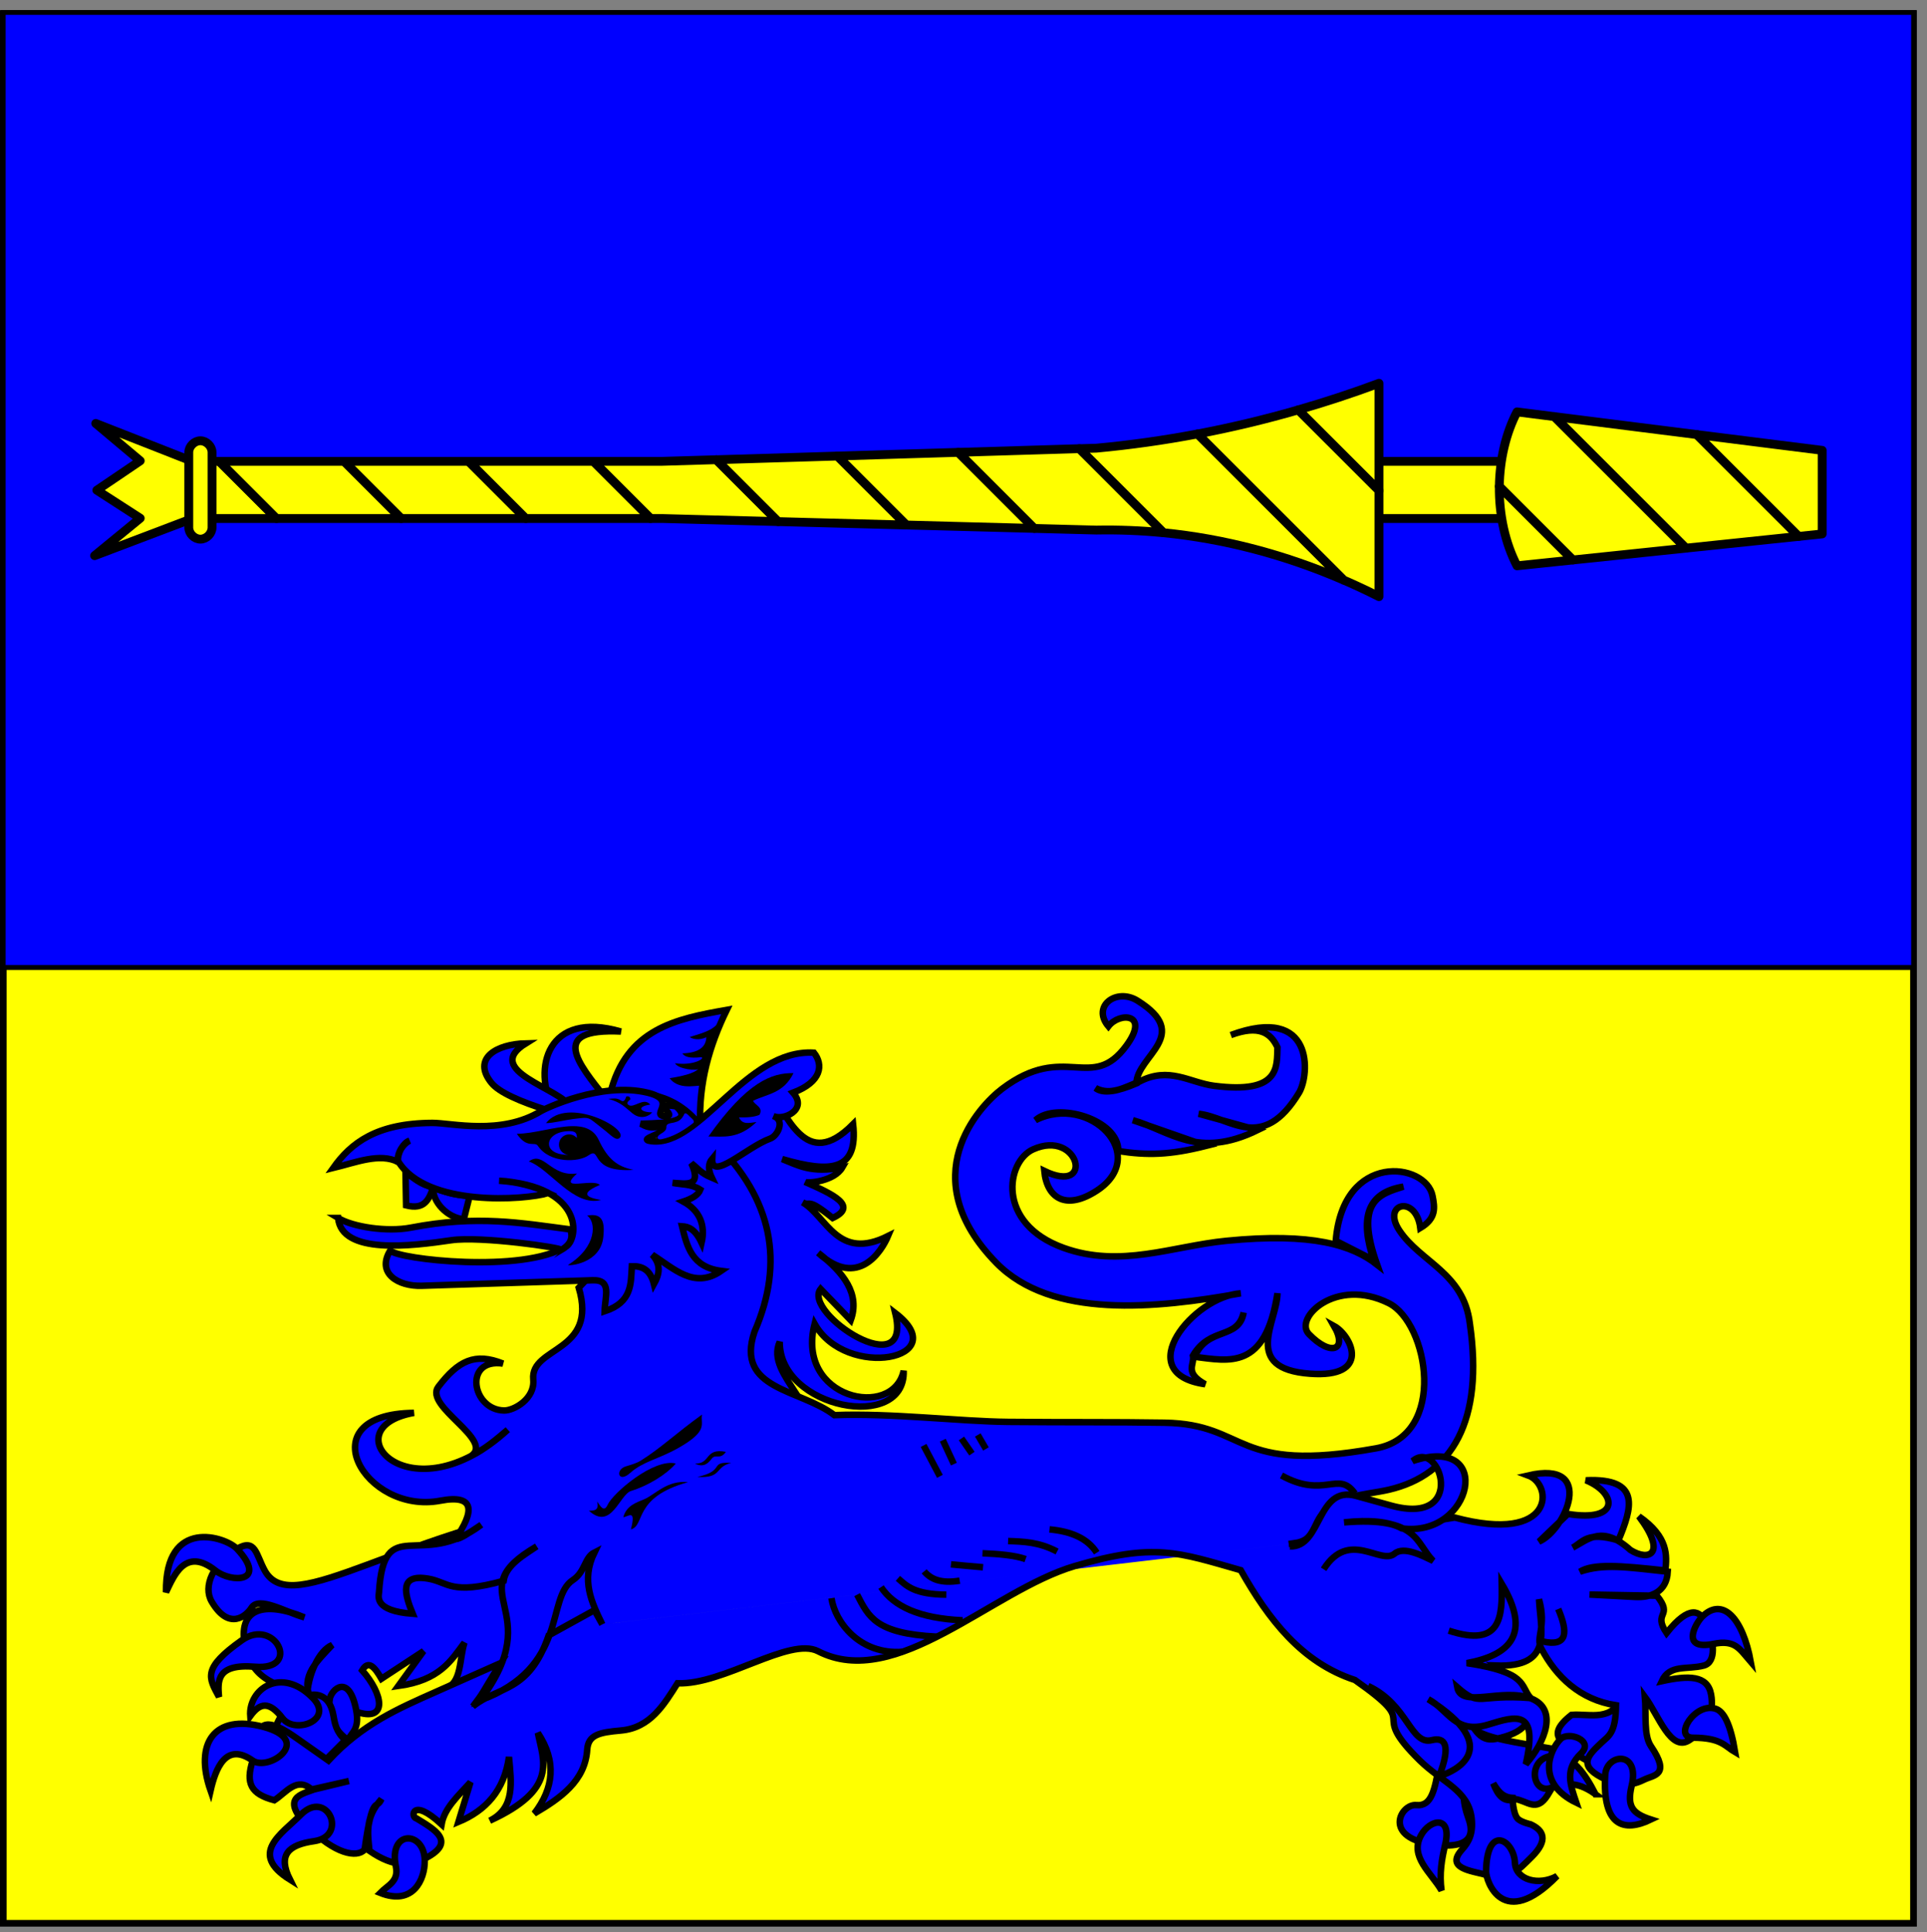
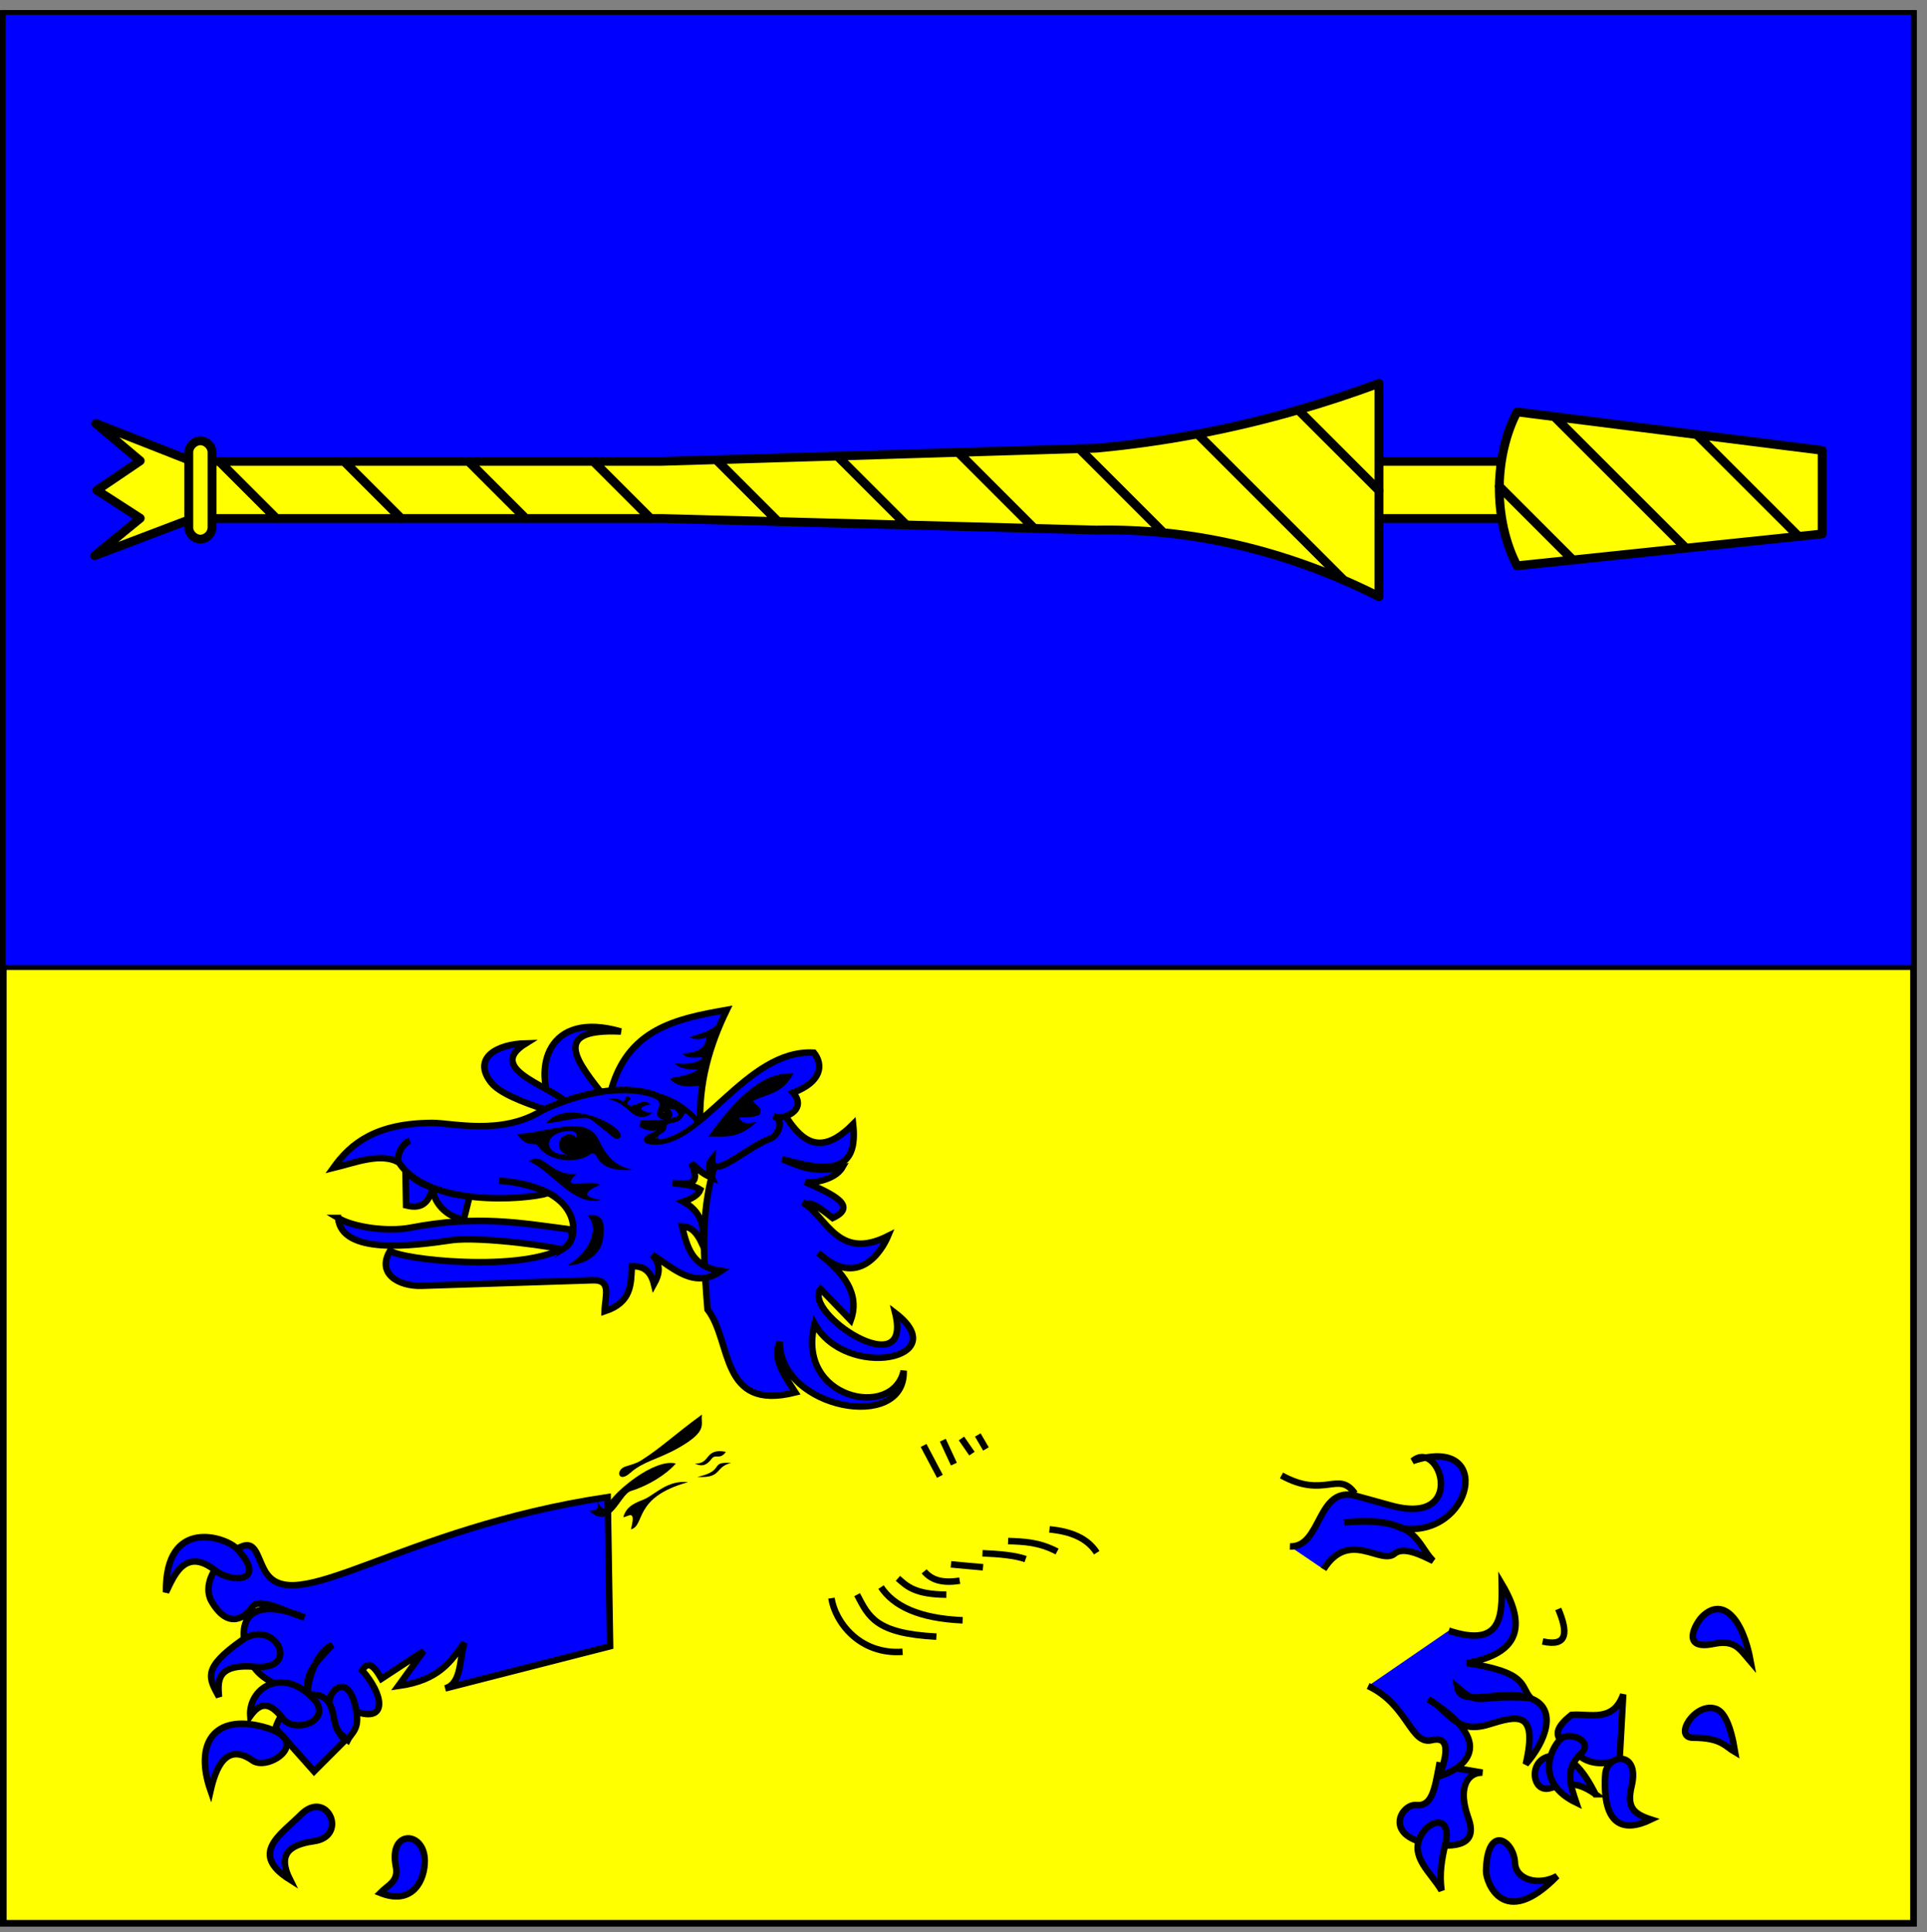
<svg xmlns="http://www.w3.org/2000/svg" xmlns:ns1="http://sodipodi.sourceforge.net/DTD/sodipodi-0.dtd" xmlns:ns2="http://www.inkscape.org/namespaces/inkscape" version="1.1" id="svg1" width="460" height="461.333" viewBox="0 0 460 461.333" ns1:docname="EKAWARDS_Golden_Lance.eps">
  <rect x="0" y="0" width="460" height="461.333" fill="#808080" stroke="none" />
  <defs id="defs1">
    <clipPath clipPathUnits="userSpaceOnUse" id="clipPath2">
      <path d="m 0,0.5 h 3450 v 3450 H 0 Z" transform="translate(0,-2.5e-5)" id="path2" />
    </clipPath>
    <clipPath clipPathUnits="userSpaceOnUse" id="clipPath4">
      <path d="m 0,0.5 h 3450 v 3450 H 0 Z" transform="translate(0,-2.5e-5)" id="path4" />
    </clipPath>
    <clipPath clipPathUnits="userSpaceOnUse" id="clipPath6">
      <path d="m 0,0.5 h 3450 v 3450 H 0 Z" transform="translate(0,-2.5e-5)" id="path6" />
    </clipPath>
    <clipPath clipPathUnits="userSpaceOnUse" id="clipPath8">
      <path d="m 0,0.5 h 3450 v 3450 H 0 Z" transform="translate(0,-2.5e-5)" id="path8" />
    </clipPath>
    <clipPath clipPathUnits="userSpaceOnUse" id="clipPath10">
      <path d="m 0,0.5 h 3450 v 3450 H 0 Z" transform="translate(0,-2.5e-5)" id="path10" />
    </clipPath>
    <clipPath clipPathUnits="userSpaceOnUse" id="clipPath12">
      <path d="m 0,0.5 h 3450 v 3450 H 0 Z" transform="translate(0,-2.5e-5)" id="path12" />
    </clipPath>
    <clipPath clipPathUnits="userSpaceOnUse" id="clipPath14">
      <path d="m 0,0.5 h 3450 v 3450 H 0 Z" transform="translate(0,-2.5e-5)" id="path14" />
    </clipPath>
    <clipPath clipPathUnits="userSpaceOnUse" id="clipPath16">
      <path d="m 0,0.5 h 3450 v 3450 H 0 Z" transform="translate(0,-2.5e-5)" id="path16" />
    </clipPath>
    <clipPath clipPathUnits="userSpaceOnUse" id="clipPath18">
      <path d="m 0,0.5 h 3450 v 3450 H 0 Z" transform="translate(0,-2.5e-5)" id="path18" />
    </clipPath>
    <clipPath clipPathUnits="userSpaceOnUse" id="clipPath20">
      <path d="m 0,0.5 h 3450 v 3450 H 0 Z" transform="translate(0,-2.5e-5)" id="path20" />
    </clipPath>
    <clipPath clipPathUnits="userSpaceOnUse" id="clipPath22">
      <path d="m 0,0.5 h 3450 v 3450 H 0 Z" transform="translate(0,-2.5e-5)" id="path22" />
    </clipPath>
    <clipPath clipPathUnits="userSpaceOnUse" id="clipPath24">
      <path d="m 0,0.5 h 3450 v 3450 H 0 Z" transform="translate(0,-2.5e-5)" id="path24" />
    </clipPath>
    <clipPath clipPathUnits="userSpaceOnUse" id="clipPath26">
      <path d="m 0,0.5 h 3450 v 3450 H 0 Z" transform="translate(0,-2.5e-5)" id="path26" />
    </clipPath>
    <clipPath clipPathUnits="userSpaceOnUse" id="clipPath28">
      <path d="m 0,0.5 h 3450 v 3450 H 0 Z" transform="translate(0,-2.5e-5)" id="path28" />
    </clipPath>
    <clipPath clipPathUnits="userSpaceOnUse" id="clipPath30">
      <path d="m 0,0.5 h 3450 v 3450 H 0 Z" transform="translate(0,-2.5e-5)" id="path30" />
    </clipPath>
    <clipPath clipPathUnits="userSpaceOnUse" id="clipPath32">
-       <path d="m 0,0.5 h 3450 v 3450 H 0 Z" transform="translate(0,-2.5e-5)" id="path32" />
-     </clipPath>
+       </clipPath>
    <clipPath clipPathUnits="userSpaceOnUse" id="clipPath34">
-       <path d="m 0,0.5 h 3450 v 3450 H 0 Z" transform="translate(0,-2.5e-5)" id="path34" />
+       <path d="m 0,0.5 v 3450 H 0 Z" transform="translate(0,-2.5e-5)" id="path34" />
    </clipPath>
    <clipPath clipPathUnits="userSpaceOnUse" id="clipPath36">
      <path d="m 0,0.5 h 3450 v 3450 H 0 Z" transform="translate(0,-2.5e-5)" id="path36" />
    </clipPath>
    <clipPath clipPathUnits="userSpaceOnUse" id="clipPath38">
      <path d="m 0,0.5 h 3450 v 3450 H 0 Z" transform="translate(0,-2.5e-5)" id="path38" />
    </clipPath>
    <clipPath clipPathUnits="userSpaceOnUse" id="clipPath40">
      <path d="m 0,0.5 h 3450 v 3450 H 0 Z" transform="translate(0,-2.5e-5)" id="path40" />
    </clipPath>
    <clipPath clipPathUnits="userSpaceOnUse" id="clipPath42">
      <path d="m 0,0.5 h 3450 v 3450 H 0 Z" transform="translate(0,-2.5e-5)" id="path42" />
    </clipPath>
    <clipPath clipPathUnits="userSpaceOnUse" id="clipPath44">
      <path d="m 0,0.5 h 3450 v 3450 H 0 Z" transform="translate(0,-2.5e-5)" id="path44" />
    </clipPath>
    <clipPath clipPathUnits="userSpaceOnUse" id="clipPath46">
      <path d="m 0,0.5 h 3450 v 3450 H 0 Z" transform="translate(0,-2.5e-5)" id="path46" />
    </clipPath>
    <clipPath clipPathUnits="userSpaceOnUse" id="clipPath48">
      <path d="m 0,0.5 h 3450 v 3450 H 0 Z" transform="translate(0,-2.5e-5)" id="path48" />
    </clipPath>
    <clipPath clipPathUnits="userSpaceOnUse" id="clipPath50">
      <path d="m 0,0.5 h 3450 v 3450 H 0 Z" transform="translate(0,-2.5e-5)" id="path50" />
    </clipPath>
    <clipPath clipPathUnits="userSpaceOnUse" id="clipPath52">
      <path d="m 0,0.5 h 3450 v 3450 H 0 Z" transform="translate(0,-2.5e-5)" id="path52" />
    </clipPath>
    <clipPath clipPathUnits="userSpaceOnUse" id="clipPath54">
      <path d="m 0,0.5 h 3450 v 3450 H 0 Z" transform="translate(0,-2.5e-5)" id="path54" />
    </clipPath>
    <clipPath clipPathUnits="userSpaceOnUse" id="clipPath56">
      <path d="m 0,0.5 h 3450 v 3450 H 0 Z" transform="translate(0,-2.5e-5)" id="path56" />
    </clipPath>
    <clipPath clipPathUnits="userSpaceOnUse" id="clipPath58">
      <path d="m 0,0.5 h 3450 v 3450 H 0 Z" transform="translate(0,-2.5e-5)" id="path58" />
    </clipPath>
    <clipPath clipPathUnits="userSpaceOnUse" id="clipPath60">
      <path d="m 0,0.5 h 3450 v 3450 H 0 Z" transform="translate(0,-2.5e-5)" id="path60" />
    </clipPath>
    <clipPath clipPathUnits="userSpaceOnUse" id="clipPath62">
      <path d="m 0,0.5 h 3450 v 3450 H 0 Z" transform="translate(0,-2.5e-5)" id="path62" />
    </clipPath>
    <clipPath clipPathUnits="userSpaceOnUse" id="clipPath64">
      <path d="m 0,0.5 h 3450 v 3450 H 0 Z" transform="translate(0,-2.5e-5)" id="path64" />
    </clipPath>
    <clipPath clipPathUnits="userSpaceOnUse" id="clipPath66">
      <path d="m 0,0.5 h 3450 v 3450 H 0 Z" transform="translate(0,-2.5e-5)" id="path66" />
    </clipPath>
    <clipPath clipPathUnits="userSpaceOnUse" id="clipPath68">
      <path d="m 0,0.5 h 3450 v 3450 H 0 Z" transform="translate(0,-2.5e-5)" id="path68" />
    </clipPath>
    <clipPath clipPathUnits="userSpaceOnUse" id="clipPath70">
      <path d="m 0,0.5 h 3450 v 3450 H 0 Z" transform="translate(0,-2.5e-5)" id="path70" />
    </clipPath>
    <clipPath clipPathUnits="userSpaceOnUse" id="clipPath72">
      <path d="m 0,0.5 h 3450 v 3450 H 0 Z" transform="translate(0,-2.5e-5)" id="path72" />
    </clipPath>
    <clipPath clipPathUnits="userSpaceOnUse" id="clipPath74">
      <path d="m 0,0.5 h 3450 v 3450 H 0 Z" transform="translate(0,-2.5e-5)" id="path74" />
    </clipPath>
    <clipPath clipPathUnits="userSpaceOnUse" id="clipPath76">
      <path d="m 0,0.5 h 3450 v 3450 H 0 Z" transform="translate(0,-2.5e-5)" id="path76" />
    </clipPath>
    <clipPath clipPathUnits="userSpaceOnUse" id="clipPath78">
      <path d="m 0,0.5 h 3450 v 3450 H 0 Z" transform="translate(0,-2.5e-5)" id="path78" />
    </clipPath>
    <clipPath clipPathUnits="userSpaceOnUse" id="clipPath80">
      <path d="m 0,0.5 h 3450 v 3450 H 0 Z" transform="translate(0,-2.5e-5)" id="path80" />
    </clipPath>
    <clipPath clipPathUnits="userSpaceOnUse" id="clipPath82">
      <path d="m 0,0.5 h 3450 v 3450 H 0 Z" transform="translate(0,-2.5e-5)" id="path82" />
    </clipPath>
    <clipPath clipPathUnits="userSpaceOnUse" id="clipPath84">
      <path d="m 0,0.5 h 3450 v 3450 H 0 Z" transform="translate(0,-2.5e-5)" id="path84" />
    </clipPath>
    <clipPath clipPathUnits="userSpaceOnUse" id="clipPath86">
      <path d="m 0,0.5 h 3450 v 3450 H 0 Z" transform="translate(0,-2.5e-5)" id="path86" />
    </clipPath>
    <clipPath clipPathUnits="userSpaceOnUse" id="clipPath88">
      <path d="m 0,0.5 h 3450 v 3450 H 0 Z" transform="translate(0,-2.5e-5)" id="path88" />
    </clipPath>
    <clipPath clipPathUnits="userSpaceOnUse" id="clipPath90">
      <path d="m 0,0.5 h 3450 v 3450 H 0 Z" transform="translate(0,-2.5e-5)" id="path90" />
    </clipPath>
    <clipPath clipPathUnits="userSpaceOnUse" id="clipPath92">
      <path d="m 0,0.5 h 3450 v 3450 H 0 Z" transform="translate(0,-2.5e-5)" id="path92" />
    </clipPath>
    <clipPath clipPathUnits="userSpaceOnUse" id="clipPath94">
      <path d="m 0,0.5 h 3450 v 3450 H 0 Z" transform="translate(0,-2.5e-5)" id="path94" />
    </clipPath>
    <clipPath clipPathUnits="userSpaceOnUse" id="clipPath96">
      <path d="m 0,0.5 h 3450 v 3450 H 0 Z" transform="translate(0,-2.5e-5)" id="path96" />
    </clipPath>
    <clipPath clipPathUnits="userSpaceOnUse" id="clipPath98">
      <path d="m 0,0.5 h 3450 v 3450 H 0 Z" transform="translate(0,-2.5e-5)" id="path98" />
    </clipPath>
    <clipPath clipPathUnits="userSpaceOnUse" id="clipPath100">
      <path d="m 0,0.5 h 3450 v 3450 H 0 Z" transform="translate(0,-2.5e-5)" id="path100" />
    </clipPath>
    <clipPath clipPathUnits="userSpaceOnUse" id="clipPath102">
      <path d="m 0,0.5 h 3450 v 3450 H 0 Z" transform="translate(0,-2.5e-5)" id="path102" />
    </clipPath>
    <clipPath clipPathUnits="userSpaceOnUse" id="clipPath104">
      <path d="m 0,0.5 h 3450 v 3450 H 0 Z" transform="translate(0,-2.5e-5)" id="path104" />
    </clipPath>
    <clipPath clipPathUnits="userSpaceOnUse" id="clipPath106">
      <path d="m 0,0.5 h 3450 v 3450 H 0 Z" transform="translate(0,-2.5e-5)" id="path106" />
    </clipPath>
    <clipPath clipPathUnits="userSpaceOnUse" id="clipPath108">
      <path d="m 0,0.5 h 3450 v 3450 H 0 Z" transform="translate(0,-2.5e-5)" id="path108" />
    </clipPath>
    <clipPath clipPathUnits="userSpaceOnUse" id="clipPath110">
      <path d="m 0,0.5 h 3450 v 3450 H 0 Z" transform="translate(0,-2.5e-5)" id="path110" />
    </clipPath>
    <clipPath clipPathUnits="userSpaceOnUse" id="clipPath112">
      <path d="m 0,0.5 h 3450 v 3450 H 0 Z" transform="translate(0,-2.5e-5)" id="path112" />
    </clipPath>
    <clipPath clipPathUnits="userSpaceOnUse" id="clipPath114">
      <path d="m 0,0.5 h 3450 v 3450 H 0 Z" transform="translate(0,-2.5e-5)" id="path114" />
    </clipPath>
    <clipPath clipPathUnits="userSpaceOnUse" id="clipPath116">
      <path d="m 0,0.5 h 3450 v 3450 H 0 Z" transform="translate(0,-2.5e-5)" id="path116" />
    </clipPath>
    <clipPath clipPathUnits="userSpaceOnUse" id="clipPath118">
      <path d="m 0,0.5 h 3450 v 3450 H 0 Z" transform="translate(0,-2.5e-5)" id="path118" />
    </clipPath>
    <clipPath clipPathUnits="userSpaceOnUse" id="clipPath120">
      <path d="m 0,0.5 h 3450 v 3450 H 0 Z" transform="translate(0,-2.5e-5)" id="path120" />
    </clipPath>
    <clipPath clipPathUnits="userSpaceOnUse" id="clipPath122">
      <path d="m 0,0.5 h 3450 v 3450 H 0 Z" transform="translate(0,-2.5e-5)" id="path122" />
    </clipPath>
    <clipPath clipPathUnits="userSpaceOnUse" id="clipPath124">
      <path d="m 0,0.5 h 3450 v 3450 H 0 Z" transform="translate(0,-2.5e-5)" id="path124" />
    </clipPath>
    <clipPath clipPathUnits="userSpaceOnUse" id="clipPath126">
      <path d="m 0,0.5 h 3450 v 3450 H 0 Z" transform="translate(0,-2.5e-5)" id="path126" />
    </clipPath>
    <clipPath clipPathUnits="userSpaceOnUse" id="clipPath128">
      <path d="m 0,0.5 h 3450 v 3450 H 0 Z" transform="translate(0,-2.5e-5)" id="path128" />
    </clipPath>
    <clipPath clipPathUnits="userSpaceOnUse" id="clipPath130">
      <path d="m 0,0.5 h 3450 v 3450 H 0 Z" transform="translate(0,-2.5e-5)" id="path130" />
    </clipPath>
    <clipPath clipPathUnits="userSpaceOnUse" id="clipPath132">
      <path d="m 0,0.5 h 3450 v 3450 H 0 Z" transform="translate(0,-2.5e-5)" id="path132" />
    </clipPath>
    <clipPath clipPathUnits="userSpaceOnUse" id="clipPath134">
      <path d="m 0,0.5 h 3450 v 3450 H 0 Z" transform="translate(0,-2.5e-5)" id="path134" />
    </clipPath>
    <clipPath clipPathUnits="userSpaceOnUse" id="clipPath136">
      <path d="m 0,0.5 h 3450 v 3450 H 0 Z" transform="translate(0,-2.5e-5)" id="path136" />
    </clipPath>
    <clipPath clipPathUnits="userSpaceOnUse" id="clipPath138">
      <path d="m 0,0.5 h 3450 v 3450 H 0 Z" transform="translate(0,-2.5e-5)" id="path138" />
    </clipPath>
    <clipPath clipPathUnits="userSpaceOnUse" id="clipPath140">
      <path d="m 0,0.5 h 3450 v 3450 H 0 Z" transform="translate(0,-2.5e-5)" id="path140" />
    </clipPath>
    <clipPath clipPathUnits="userSpaceOnUse" id="clipPath142">
      <path d="m 0,0.5 h 3450 v 3450 H 0 Z" transform="translate(0,-2.5e-5)" id="path142" />
    </clipPath>
    <clipPath clipPathUnits="userSpaceOnUse" id="clipPath144">
      <path d="m 0,0.5 h 3450 v 3450 H 0 Z" transform="translate(0,-2.5e-5)" id="path144" />
    </clipPath>
    <clipPath clipPathUnits="userSpaceOnUse" id="clipPath146">
      <path d="m 0,0.5 h 3450 v 3450 H 0 Z" transform="translate(0,-2.5e-5)" id="path146" />
    </clipPath>
    <clipPath clipPathUnits="userSpaceOnUse" id="clipPath148">
      <path d="m 0,0.5 h 3450 v 3450 H 0 Z" transform="translate(0,-2.5e-5)" id="path148" />
    </clipPath>
    <clipPath clipPathUnits="userSpaceOnUse" id="clipPath150">
      <path d="m 0,0.5 h 3450 v 3450 H 0 Z" transform="translate(0,-2.5e-5)" id="path150" />
    </clipPath>
    <clipPath clipPathUnits="userSpaceOnUse" id="clipPath152">
      <path d="m 0,0.5 h 3450 v 3450 H 0 Z" transform="translate(0,-2.5e-5)" id="path152" />
    </clipPath>
    <clipPath clipPathUnits="userSpaceOnUse" id="clipPath154">
      <path d="m 0,0.5 h 3450 v 3450 H 0 Z" transform="translate(0,-2.5e-5)" id="path154" />
    </clipPath>
    <clipPath clipPathUnits="userSpaceOnUse" id="clipPath156">
      <path d="m 0,0.5 h 3450 v 3450 H 0 Z" transform="translate(0,-2.5e-5)" id="path156" />
    </clipPath>
    <clipPath clipPathUnits="userSpaceOnUse" id="clipPath158">
      <path d="m 0,0.5 h 3450 v 3450 H 0 Z" transform="translate(0,-2.5e-5)" id="path158" />
    </clipPath>
    <clipPath clipPathUnits="userSpaceOnUse" id="clipPath160">
      <path d="m 0,0.5 h 3450 v 3450 H 0 Z" transform="translate(0,-2.5e-5)" id="path160" />
    </clipPath>
    <clipPath clipPathUnits="userSpaceOnUse" id="clipPath162">
      <path d="m 0,0.5 h 3450 v 3450 H 0 Z" transform="translate(0,-2.5e-5)" id="path162" />
    </clipPath>
    <clipPath clipPathUnits="userSpaceOnUse" id="clipPath164">
      <path d="m 0,0.5 h 3450 v 3450 H 0 Z" transform="translate(0,-2.5e-5)" id="path164" />
    </clipPath>
    <clipPath clipPathUnits="userSpaceOnUse" id="clipPath166">
      <path d="m 0,0.5 h 3450 v 3450 H 0 Z" transform="translate(0,-2.5e-5)" id="path166" />
    </clipPath>
    <clipPath clipPathUnits="userSpaceOnUse" id="clipPath168">
      <path d="m 0,0.5 h 3450 v 3450 H 0 Z" transform="translate(0,-2.5e-5)" id="path168" />
    </clipPath>
    <clipPath clipPathUnits="userSpaceOnUse" id="clipPath170">
      <path d="m 0,0.5 h 3450 v 3450 H 0 Z" transform="translate(0,-2.5e-5)" id="path170" />
    </clipPath>
    <clipPath clipPathUnits="userSpaceOnUse" id="clipPath172">
      <path d="m 0,0.5 h 3450 v 3450 H 0 Z" transform="translate(0,-2.5e-5)" id="path172" />
    </clipPath>
    <clipPath clipPathUnits="userSpaceOnUse" id="clipPath174">
      <path d="m 0,0.5 h 3450 v 3450 H 0 Z" transform="translate(0,-2.5e-5)" id="path174" />
    </clipPath>
    <clipPath clipPathUnits="userSpaceOnUse" id="clipPath176">
      <path d="m 0,0.5 h 3450 v 3450 H 0 Z" transform="translate(0,-2.5e-5)" id="path176" />
    </clipPath>
  </defs>
  <ns1:namedview id="namedview1" pagecolor="#505050" bordercolor="#eeeeee" borderopacity="1" ns2:showpageshadow="0" ns2:pageopacity="0" ns2:pagecheckerboard="0" ns2:deskcolor="#505050">
    <ns2:page x="0" y="0" ns2:label="1" id="page1" width="460" height="461.333" margin="0" bleed="0" />
  </ns1:namedview>
  <g id="g1" ns2:groupmode="layer" ns2:label="1">
    <path id="path1" d="M 5.898,15.93 H 3434.448 v 3428.55 H 5.898 Z" style="fill:#ffff00;fill-opacity:1;fill-rule:nonzero;stroke:#000000;stroke-width:12;stroke-linecap:butt;stroke-linejoin:miter;stroke-miterlimit:4;stroke-dasharray:none;stroke-opacity:1" transform="matrix(0.133,0,0,-0.133,0,461.333)" clip-path="url(#clipPath2)" />
    <path id="path3" d="M 5.898,1731.98 H 3434.448 V 3446.24 H 5.898 Z" style="fill:#ffffff;fill-opacity:1;fill-rule:nonzero;stroke:#000000;stroke-width:8.485;stroke-linecap:butt;stroke-linejoin:miter;stroke-miterlimit:4;stroke-dasharray:none;stroke-opacity:1" transform="matrix(0.133,0,0,-0.133,0,461.333)" clip-path="url(#clipPath4)" />
    <path id="path5" d="M 5.898,1731.98 H 3434.448 V 3446.24 H 5.898 Z" style="fill:#0000ff;fill-opacity:1;fill-rule:nonzero;stroke:#000000;stroke-width:8.485;stroke-linecap:butt;stroke-linejoin:miter;stroke-miterlimit:4;stroke-dasharray:none;stroke-opacity:1" transform="matrix(0.133,0,0,-0.133,0,461.333)" clip-path="url(#clipPath6)" />
    <path id="path7" d="m 1114.38,1616.87 c -132.15,38.47 -159.181,-65.94 -120.939,-140.39 l 92.889,21.6 c -48.13,61.17 -103.01,124.84 28.05,118.79 z" style="fill:#0000ff;fill-opacity:1;fill-rule:nonzero;stroke:#000000;stroke-width:11.669;stroke-linecap:butt;stroke-linejoin:miter;stroke-miterlimit:4;stroke-dasharray:none;stroke-opacity:1" transform="matrix(0.133,0,0,-0.133,0,461.333)" clip-path="url(#clipPath8)" />
    <path id="path9" d="m 984.379,1474.99 c -51.488,16.25 -88.719,32.78 -102.309,49.65 -35.308,43.71 8.559,69.69 61.84,71.02 -80.082,-49.69 63.16,-80.43 81.17,-115.55 z" style="fill:#0000ff;fill-opacity:1;fill-rule:nonzero;stroke:#000000;stroke-width:11.669;stroke-linecap:butt;stroke-linejoin:miter;stroke-miterlimit:4;stroke-dasharray:none;stroke-opacity:1" transform="matrix(0.133,0,0,-0.133,0,461.333)" clip-path="url(#clipPath10)" />
    <path id="path11" d="M 1094.96,513.27 799.059,437.648 c 30,8.872 25.082,52.692 34.57,82.071 C 809.262,487.059 789.34,452.371 714.84,441.98 l 45.359,62.622 -75.59,-49.653 c -11.519,19.961 -23.05,34.922 -34.57,15.121 37.691,-42.66 45.43,-91.172 -6.488,-75.59 l -86.36,25.899 c -18.171,39.461 12.539,66.723 38.86,95.043 -22.77,-9.223 -44.063,-51.762 -45.352,-97.192 -32.179,26.801 -93.937,21.61 -110.148,92.86 -16.141,70.93 34.41,83.859 105.82,54.019 -34.262,9.61 -81.449,38.672 -95,17.262 -8.601,-13.59 -39.492,-42.73 -71.293,10.789 -16.289,27.461 2.152,69.328 45.352,95.039 33.281,19.801 34.261,-10.828 49.691,-38.871 49.758,-90.547 239.18,75.582 615.509,131.723 z" style="fill:#0000ff;fill-opacity:1;fill-rule:nonzero;stroke:none" transform="matrix(0.133,0,0,-0.133,0,461.333)" clip-path="url(#clipPath12)" />
    <path id="path13" d="M 1094.96,513.27 799.059,437.648 c 30,8.872 25.082,52.692 34.57,82.071 C 809.262,487.059 789.34,452.371 714.84,441.98 l 45.359,62.622 -75.59,-49.653 c -11.519,19.961 -23.05,34.922 -34.57,15.121 37.691,-42.66 45.43,-91.172 -6.488,-75.59 l -86.36,25.899 c -18.171,39.461 12.539,66.723 38.86,95.043 -22.77,-9.223 -44.063,-51.762 -45.352,-97.192 -32.179,26.801 -93.937,21.61 -110.148,92.86 -16.141,70.93 34.41,83.859 105.82,54.019 -34.262,9.61 -81.449,38.672 -95,17.262 -8.601,-13.59 -39.492,-42.73 -71.293,10.789 -16.289,27.461 2.152,69.328 45.352,95.039 33.281,19.801 34.261,-10.828 49.691,-38.867 49.758,-90.551 239.18,75.578 615.509,131.719 z" style="fill:none;stroke:#000000;stroke-width:11.669;stroke-linecap:butt;stroke-linejoin:miter;stroke-miterlimit:4;stroke-dasharray:none;stroke-opacity:1" transform="matrix(0.133,0,0,-0.133,0,461.333)" clip-path="url(#clipPath14)" />
    <path id="path15" d="m 591.719,418.23 c -6.598,-39.64 18.832,-62.808 32.422,-73.429 7.031,13.98 21.757,19.179 15.121,53.98 -12.813,66.879 -44.532,37.231 -47.543,19.449 z" style="fill:#0000ff;fill-opacity:1;fill-rule:nonzero;stroke:#000000;stroke-width:11.669;stroke-linecap:butt;stroke-linejoin:miter;stroke-miterlimit:4;stroke-dasharray:none;stroke-opacity:1" transform="matrix(0.133,0,0,-0.133,0,461.333)" clip-path="url(#clipPath16)" />
    <path id="path17" d="m 619.801,344.801 c -16.871,15.109 -18.903,30.469 -21.602,45.347 -12.258,67.813 -88.078,29.332 -103.668,-23.75 l 69.141,-77.738 z" style="fill:#0000ff;fill-opacity:1;fill-rule:nonzero;stroke:#000000;stroke-width:11.669;stroke-linecap:butt;stroke-linejoin:miter;stroke-miterlimit:4;stroke-dasharray:none;stroke-opacity:1" transform="matrix(0.133,0,0,-0.133,0,461.333)" clip-path="url(#clipPath18)" />
    <path id="path19" d="m 1371.41,1526.16 c 43.12,-59.45 73.32,-162.5 159.8,-75.58 9.26,-84.03 -39.61,-88.28 -127.42,-62.62 29.02,-11.33 51.72,-25.86 108.01,-15.12 -14.22,-24.49 -60.86,-29.1 -66.96,-25.93 48.99,-21.61 96.37,-43.21 49.65,-64.81 -47.38,38.48 -38.4,19.73 -53.98,28.09 43.79,-25.55 62.38,-105.98 153.36,-60.47 -11.1,-26.41 -53.71,-95.9 -125.28,-30.24 45.9,-35.5 75.43,-73.98 58.32,-120.93 l -54.02,56.13 c -33.51,-42.73 166.02,-174.301 133.91,-43.16 107.58,-82.35 -87.7,-120.981 -144.69,-19.46 -34.41,-134.759 140.66,-172.732 159.8,-84.22 3.79,-110.781 -223.12,-68.32 -222.42,51.84 -13.86,-30.23 8.48,-60.469 28.05,-90.7 -136.88,-34.691 -112.81,91.6 -157.66,148.98 -10.39,136.09 -22.81,272.15 101.53,408.2 z" style="fill:#0000ff;fill-opacity:1;fill-rule:nonzero;stroke:none" transform="matrix(0.133,0,0,-0.133,0,461.333)" clip-path="url(#clipPath20)" />
    <path id="path21" d="m 1371.41,1526.16 c 43.12,-59.45 73.32,-162.5 159.8,-75.58 9.26,-84.03 -39.61,-88.28 -127.42,-62.62 29.02,-11.33 51.72,-25.86 108.01,-15.12 -14.22,-24.49 -60.86,-29.1 -66.96,-25.93 48.99,-21.61 96.37,-43.21 49.65,-64.81 -47.38,38.48 -38.4,19.73 -53.98,28.09 43.79,-25.55 62.38,-105.98 153.36,-60.47 -11.1,-26.41 -53.71,-95.9 -125.28,-30.24 45.9,-35.5 75.43,-73.98 58.32,-120.93 l -54.02,56.13 c -33.51,-42.73 166.02,-174.301 133.91,-43.16 107.58,-82.35 -87.7,-120.981 -144.69,-19.46 -34.41,-134.759 140.66,-172.728 159.8,-84.22 3.79,-110.781 -223.12,-68.32 -222.42,51.84 -13.86,-30.23 8.48,-60.469 28.05,-90.7 -136.88,-34.691 -112.81,91.6 -157.66,148.98 -10.39,136.09 -22.81,272.15 101.53,408.2 z" style="fill:none;stroke:#000000;stroke-width:11.669;stroke-linecap:butt;stroke-linejoin:miter;stroke-miterlimit:4;stroke-dasharray:none;stroke-opacity:1" transform="matrix(0.133,0,0,-0.133,0,461.333)" clip-path="url(#clipPath22)" />
    <path id="path23" d="m 2583.01,299.449 c -8.05,-42.5 -12.7,-73.988 -41.06,-71.289 -28.12,2.692 -62.42,-60.281 34.57,-71.25 77.93,-8.832 64.46,32.34 58.32,49.68 -17.73,49.851 -3.47,79.93 25.9,79.89 z" style="fill:#0000ff;fill-opacity:1;fill-rule:nonzero;stroke:none" transform="matrix(0.133,0,0,-0.133,0,461.333)" clip-path="url(#clipPath24)" />
    <path id="path25" d="m 2583.01,299.449 c -8.05,-42.5 -12.7,-73.988 -41.06,-71.289 -28.12,2.692 -62.42,-60.281 34.57,-71.25 77.93,-8.828 64.46,32.34 58.32,49.68 -17.73,49.851 -3.47,79.93 25.9,79.89 z" style="fill:none;stroke:#000000;stroke-width:11.669;stroke-linecap:butt;stroke-linejoin:miter;stroke-miterlimit:4;stroke-dasharray:none;stroke-opacity:1" transform="matrix(0.133,0,0,-0.133,0,461.333)" clip-path="url(#clipPath26)" />
    <path id="path27" d="m 2913.44,426.871 c -18.13,-50.672 -58.71,-34.141 -92.85,-36.723 -51.1,-40.078 -9.11,-50.82 6.48,-66.949 18.83,-19.539 46.45,-25.711 79.88,-12.969 z" style="fill:#0000ff;fill-opacity:1;fill-rule:nonzero;stroke:none" transform="matrix(0.133,0,0,-0.133,0,461.333)" clip-path="url(#clipPath28)" />
    <path id="path29" d="m 2913.44,426.871 c -18.13,-50.672 -58.71,-34.141 -92.85,-36.723 -51.1,-40.078 -9.11,-50.816 6.48,-66.949 18.83,-19.539 46.45,-25.711 79.88,-12.969 z" style="fill:none;stroke:#000000;stroke-width:11.669;stroke-linecap:butt;stroke-linejoin:miter;stroke-miterlimit:4;stroke-dasharray:none;stroke-opacity:1" transform="matrix(0.133,0,0,-0.133,0,461.333)" clip-path="url(#clipPath30)" />
    <path id="path31" d="m 1081.05,552.531 c -19.1,39.489 -38.63,78.828 -14.17,129.18 -17.97,-9.02 -16.29,-34.801 -38.87,-49.691 -48.869,-32.18 -6.53,-157.301 -166.291,-215.93 125.39,166.051 -42.699,192.57 101.48,276.441 -20.82,-14.453 -55.07,-32.851 -59.25,-61.722 -94.687,-26.329 -99.179,-2.379 -135.121,3.793 -53.316,9.179 -42.656,-27.5 -28.09,-63.051 -70.269,5.32 -60.937,31.449 -60.468,38.91 9.14,143.199 74.07,38.59 183.601,120.937 -23.992,-15.898 -36.293,-24.726 -47.031,-26.207 34.64,49.61 36.871,81.481 -26.41,69.411 -135.66,-25.903 -240.352,155.777 -47.5,157.66 -151.481,-26.801 -7.809,-191.961 168.441,-30.242 -20.199,-17.032 -40.082,-34.29 -66.211,-47.379 43.668,28.668 -85.238,89.488 -58.281,124.648 35.781,46.721 65.582,61.641 115.851,41.481 -71.281,10.12 -56.05,-83.399 2.149,-84.219 17.621,-0.231 55.512,21.019 52.269,55.551 -5.699,59.878 116.482,47.768 81.642,164.768 l 245.27,260.04 c 101.68,-100.43 124.73,-213.52 70.12,-339.07 -35.2,-104.488 81.84,-102.34 143.36,-149.61 102.38,4.032 224.45,-11.32 311.91,-12.14 111.49,-1.02 189.18,0 280.39,-1.488 152.27,-2.461 121.76,-92.582 379.85,-46.012 129.29,23.281 93.71,225.27 23.01,260.54 -95.08,47.46 -171.18,-26.91 -143.36,-55.47 39.53,-40.97 70,-28.75 45,14.65 32.54,-17.93 67.14,-93.83 -42.89,-85.78 -123.72,8.99 -58.99,93.28 -58.6,144.38 -21.6,-138.56 -86.4,-121.57 -148.59,-114.07 22.3,54.57 79.72,30.08 87.89,79.53 -11.33,-49.72 -59.69,-24.37 -91.06,-77.42 3.52,-16.56 -16.44,-29.72 22,-51.29 -135.2,19.3 -20.59,157.78 63.82,163.25 -152.11,-27.46 -339.64,-46.53 -438.43,54.41 -150.43,153.71 -31.76,281.02 10.43,312.89 112.3,84.84 160.35,-8.01 222.89,77.46 42.69,58.32 -12.54,60.35 -32.42,34.53 -30.51,36.57 14.8,69.46 52.3,46.02 99.37,-61.95 -1.33,-99.06 -2.07,-148.6 -33.24,-14.1 -59.53,-19.29 -73.24,-8.35 28.16,-14.26 52.93,2.1 78.47,11.52 53.64,28.16 90.36,-1.64 133.95,-7.34 119.3,-15.55 112.89,34.37 114.06,69.06 -11.95,25.58 -32.97,40.78 -83.71,21.99 150.63,55.9 141.68,-71.84 122.42,-103.59 -65.97,-108.79 -123.55,-43.83 -180,-37.7 l 105.71,-29.3 c -108.25,-52.81 -156.84,-1.29 -223.95,17.82 l 131.88,-46.06 c -66.84,-16.83 -105.79,-17.26 -158.05,-9.41 1.52,56.79 -110.82,89.65 -148.6,55.47 97.43,48.98 207.04,-63.48 109.89,-126.64 -53.95,-35.08 -89.06,-15 -94.18,35.58 90.9,-44.18 63.04,75.67 -19.88,38.71 -48.13,-21.44 -67.39,-132.77 54.41,-176.83 101.99,-36.92 195.23,2.97 291.95,12.54 155.43,15.43 226.49,-7.97 271.06,-42.89 -40.98,114.33 3.71,126.48 47.07,140.23 -67.54,-10.78 -77.78,-59.77 -53.36,-131.88 l -68.01,34.54 c 13.13,161.21 162.11,140.74 173.71,80.58 4.02,-20.94 7.23,-40.04 -21.99,-57.54 -7.7,60.47 -69.84,44.42 -37.66,-4.18 38.13,-57.58 115.59,-76.01 126.6,-167.46 25.28,-174.65 -31.71,-271.791 -145.46,-298.201 -44.38,-10.309 -103.48,-8.867 -127.82,-56.41 -12.58,-24.527 -13.94,-37.688 -51.83,-41.051 m -1232,-144.297 -14.17,25.508 -82.079,-45.348 c -35.891,-103.832 -89.922,-90 -136.051,-127.421 21.559,28.75 10.859,14.492 49.648,77.769 L 781.801,431.199 C 715,401.52 649.609,373.391 589.57,308.078 l -58.32,41.051 c -80.699,56.801 -65.23,-1.641 -77.73,-41.051 -13.09,-41.168 -3.211,-60.078 38.859,-71.25 21.293,13.793 40.351,42.973 66.961,19.41 l 66.949,15.121 -62.617,-15.121 c -21.953,-8.547 -61.91,-14.648 -10.82,-66.949 47.699,-48.789 88.128,-56.519 101.527,-41.019 14.68,104.14 20.66,68.679 30.23,90.71 -30.898,-34.929 -23.91,-63.519 -21.597,-92.89 45.508,-31.531 75.187,-26.801 101.519,-12.93 56.207,29.531 13.399,52.5 -17.301,71.25 -10.039,1.09 -9.101,39.328 45.348,-10.789 5,29.301 30.512,51.758 51.832,75.59 l -21.601,-71.289 c 48.832,20.308 82.191,56.098 90.711,116.637 4.21,-45.149 11.519,-91.68 -34.54,-114.45 122.97,56.442 96.571,106.719 86.372,157.661 34.058,-51.25 28.558,-99.219 -6.442,-144.731 46.79,27.34 91.32,58.402 95,114.492 1.79,26.989 21.87,31.129 60.47,34.528 53.08,4.691 77.5,46.839 101.67,84.812 82.43,-3.281 201.02,83.859 252.19,57.539 139.85,-71.922 311.8,108.789 460.43,152.77 143.87,42.582 185.78,24.609 298.24,-7.309 50.08,-88.473 109.18,-165.699 204.93,-197.101 126.48,-88.829 18.86,-48.68 116.6,-144.692 39.84,-39.098 87.11,-53.207 92.89,-103.668 3.16,-28.012 -5.67,-43.172 -17.31,-56.14 -30.23,-33.75 15.98,-37.848 43.21,-45.348 40.58,-11.211 56.48,6.949 82.07,32.379 30.78,30.629 20.43,48.051 -2.15,58.32 0,0 -18.24,4.07 -23.75,10.789 -8.01,9.719 -8.67,36.711 -8.67,36.711 -19.07,1.098 -26.68,13.641 -34.53,25.938 8.08,-21.559 19.33,-35.188 38.86,-28.079 21.96,-2.582 38.24,-24.89 58.32,6.481 17.7,27.578 42.74,77.93 6.49,84.219 l -49.69,8.629 c -97.81,17.031 -89.49,27.421 -107.97,56.171 19.14,-23.75 26.49,-53.941 58.28,-47.531 105.78,21.321 52.31,91.871 0,131.75 104.85,-4.019 80.31,63.672 77.78,118.789 14.18,-50.738 -6.92,-67.34 4.29,-88.547 26.49,-50.121 69.22,-91.722 133.91,-101.531 -0.47,-50.859 -13.63,-55.148 -25.9,-66.949 -22.69,-21.723 -43.32,-39.922 0,-62.621 23.67,-12.379 47.07,-18.629 75.59,-4.328 18.28,9.179 48.79,7.457 12.97,60.508 -13.44,19.839 -8.17,58.082 -10.83,88.511 25.04,-33.941 46.53,-99.73 79.93,-77.73 32.69,21.519 44.68,50.429 38.86,82.07 -6.36,34.719 -40.62,34.219 -88.55,23.75 14.37,31.008 45.12,20 75.59,28.078 22.5,5.981 19.02,43.711 4.33,75.59 -10.51,22.852 -29.57,35.121 -71.29,-17.269 -25.62,38.64 13.48,28.32 -17.26,66.96 l -120.94,2.141 82.07,-4.332 c 27.66,-1.449 56.33,8.441 58.32,45.352 -75.43,8.089 -114.02,14.57 -157.66,0 23.32,14.769 70.67,11.371 153.32,2.187 2.7,26.211 6.21,59.883 -47.5,97.192 50.75,-67.231 18.6,-81.489 -15.11,-60.469 -50.55,45.39 -75.16,19.488 -103.68,4.289 18.91,10.359 25.36,29.609 82.07,12.969 24.03,57.742 41.92,112.39 -58.32,107.972 55.16,-22.543 62.58,-75.781 -32.38,-60.472 l -51.83,-49.649 c 47.03,20 103.55,147.309 -19.46,118.789 45.32,-16.75 48.28,-123.668 -131.72,-75.621 l -298.04,-47.5" style="fill:#0000ff;fill-opacity:1;fill-rule:nonzero;stroke:none" transform="matrix(0.133,0,0,-0.133,0,461.333)" clip-path="url(#clipPath32)" />
    <path id="path33" d="m 1081.05,552.531 c -19.1,39.489 -38.63,78.828 -14.17,129.18 -17.97,-9.02 -16.29,-34.801 -38.87,-49.691 -48.869,-32.18 -6.53,-157.301 -166.291,-215.93 125.39,166.051 -42.699,192.57 101.48,276.441 -20.82,-14.449 -55.07,-32.851 -59.25,-61.722 -94.687,-26.329 -99.179,-2.379 -135.121,3.793 -53.316,9.179 -42.656,-27.5 -28.09,-63.051 -70.269,5.32 -60.937,31.449 -60.468,38.91 9.14,143.199 74.07,38.59 183.601,120.937 -23.992,-15.898 -36.293,-24.726 -47.031,-26.207 34.64,49.61 36.871,81.481 -26.41,69.411 -135.66,-25.903 -240.352,155.777 -47.5,157.66 -151.481,-26.801 -7.809,-191.961 168.441,-30.242 -20.199,-17.032 -40.082,-34.29 -66.211,-47.379 43.668,28.668 -85.238,89.488 -58.281,124.648 35.781,46.721 65.582,61.641 115.851,41.481 -71.281,10.12 -56.05,-83.399 2.149,-84.219 17.621,-0.231 55.512,21.019 52.269,55.551 -5.699,59.878 116.482,47.768 81.642,164.768 l 245.27,260.04 c 101.68,-100.43 124.73,-213.52 70.12,-339.07 -35.2,-104.488 81.84,-102.34 143.36,-149.61 102.38,4.032 224.45,-11.32 311.91,-12.14 111.49,-1.02 189.18,0 280.39,-1.488 152.27,-2.461 121.76,-92.582 379.85,-46.012 129.29,23.281 93.71,225.27 23.01,260.54 -95.08,47.46 -171.18,-26.91 -143.36,-55.47 39.53,-40.97 70,-28.75 45,14.65 32.54,-17.93 67.14,-93.83 -42.89,-85.78 -123.72,8.99 -58.99,93.28 -58.6,144.38 -21.6,-138.56 -86.4,-121.57 -148.59,-114.07 22.3,54.57 79.72,30.08 87.89,79.53 -11.33,-49.72 -59.69,-24.37 -91.06,-77.42 3.52,-16.56 -16.44,-29.72 22,-51.29 -135.2,19.3 -20.59,157.78 63.82,163.25 -152.11,-27.46 -339.64,-46.53 -438.43,54.41 -150.43,153.71 -31.76,281.02 10.43,312.89 112.3,84.84 160.35,-8.01 222.89,77.46 42.69,58.32 -12.54,60.35 -32.42,34.53 -30.51,36.57 14.8,69.46 52.3,46.02 99.37,-61.95 -1.33,-99.06 -2.07,-148.6 -33.24,-14.1 -59.53,-19.29 -73.24,-8.35 28.16,-14.26 52.93,2.1 78.47,11.52 53.64,28.16 90.36,-1.64 133.95,-7.34 119.3,-15.55 112.89,34.37 114.06,69.06 -11.95,25.58 -32.97,40.78 -83.71,21.99 150.63,55.9 141.68,-71.84 122.42,-103.59 -65.97,-108.79 -123.55,-43.83 -180,-37.7 l 105.71,-29.3 c -108.25,-52.81 -156.84,-1.29 -223.95,17.82 l 131.88,-46.06 c -66.84,-16.83 -105.79,-17.26 -158.05,-9.41 1.52,56.79 -110.82,89.65 -148.6,55.47 97.43,48.98 207.04,-63.48 109.89,-126.64 -53.95,-35.08 -89.06,-15 -94.18,35.58 90.9,-44.18 63.04,75.67 -19.88,38.71 -48.13,-21.44 -67.39,-132.77 54.41,-176.83 101.99,-36.92 195.23,2.97 291.95,12.54 155.43,15.43 226.49,-7.97 271.06,-42.89 -40.98,114.33 3.71,126.48 47.07,140.23 -67.54,-10.78 -77.78,-59.77 -53.36,-131.88 l -68.01,34.54 c 13.13,161.21 162.11,140.74 173.71,80.58 4.02,-20.94 7.23,-40.04 -21.99,-57.54 -7.7,60.47 -69.84,44.42 -37.66,-4.18 38.13,-57.58 115.59,-76.01 126.6,-167.46 25.28,-174.65 -31.71,-271.791 -145.46,-298.201 -44.38,-10.309 -103.48,-8.867 -127.82,-56.41 -12.58,-24.527 -13.94,-37.688 -51.83,-41.047 m -1232,-144.301 -14.17,25.508 -82.079,-45.348 c -35.891,-103.832 -89.922,-90 -136.051,-127.421 21.559,28.75 10.859,14.492 49.648,77.769 L 781.801,431.199 C 715,401.52 649.609,373.391 589.57,308.082 l -58.32,41.047 c -80.699,56.801 -65.23,-1.641 -77.73,-41.047 -13.09,-41.172 -3.211,-60.082 38.859,-71.25 21.293,13.789 40.351,42.969 66.961,19.406 l 66.949,15.121 -62.617,-15.121 c -21.953,-8.547 -61.91,-14.648 -10.82,-66.949 47.699,-48.789 88.128,-56.519 101.527,-41.019 14.68,104.14 20.66,68.679 30.23,90.71 -30.898,-34.929 -23.91,-63.519 -21.597,-92.89 45.508,-31.531 75.187,-26.801 101.519,-12.93 56.207,29.531 13.399,52.5 -17.301,71.25 -10.039,1.09 -9.101,39.328 45.348,-10.789 5,29.301 30.512,51.758 51.832,75.59 l -21.601,-71.289 c 48.832,20.308 82.191,56.098 90.711,116.637 4.21,-45.149 11.519,-91.68 -34.54,-114.45 122.97,56.442 96.571,106.723 86.372,157.661 34.058,-51.25 28.558,-99.219 -6.442,-144.731 46.79,27.34 91.32,58.402 95,114.492 1.79,26.989 21.87,31.129 60.47,34.528 53.08,4.691 77.5,46.839 101.67,84.812 82.43,-3.281 201.02,83.859 252.19,57.539 139.85,-71.922 311.8,108.789 460.43,152.77 143.87,42.582 185.78,24.609 298.24,-7.309 50.08,-88.473 109.18,-165.699 204.93,-197.101 126.48,-88.829 18.86,-48.68 116.6,-144.688 39.84,-39.102 87.11,-53.211 92.89,-103.672 3.16,-28.012 -5.67,-43.172 -17.31,-56.14 -30.23,-33.75 15.98,-37.848 43.21,-45.348 40.58,-11.211 56.48,6.949 82.07,32.379 30.78,30.629 20.43,48.051 -2.15,58.32 0,0 -18.24,4.07 -23.75,10.789 -8.01,9.719 -8.67,36.711 -8.67,36.711 -19.07,1.098 -26.68,13.641 -34.53,25.938 8.08,-21.559 19.33,-35.188 38.86,-28.079 21.96,-2.582 38.24,-24.89 58.32,6.481 17.7,27.578 42.74,77.93 6.49,84.219 l -49.69,8.629 c -97.81,17.031 -89.49,27.421 -107.97,56.171 19.14,-23.75 26.49,-53.941 58.28,-47.531 105.78,21.321 52.31,91.871 0,131.75 104.85,-4.019 80.31,63.672 77.78,118.789 14.18,-50.738 -6.92,-67.34 4.29,-88.547 26.49,-50.121 69.22,-91.722 133.91,-101.531 -0.47,-50.859 -13.63,-55.148 -25.9,-66.949 -22.69,-21.723 -43.32,-39.922 0,-62.621 23.67,-12.379 47.07,-18.629 75.59,-4.328 18.28,9.179 48.79,7.457 12.97,60.508 -13.44,19.839 -8.17,58.082 -10.83,88.511 25.04,-33.941 46.53,-99.73 79.93,-77.73 32.69,21.519 44.68,50.429 38.86,82.07 -6.36,34.719 -40.62,34.219 -88.55,23.75 14.37,31.008 45.12,20 75.59,28.078 22.5,5.981 19.02,43.711 4.33,75.59 -10.51,22.852 -29.57,35.121 -71.29,-17.269 -25.62,38.64 13.48,28.32 -17.26,66.96 l -120.94,2.141 82.07,-4.332 c 27.66,-1.449 56.33,8.441 58.32,45.352 -75.43,8.089 -114.02,14.57 -157.66,0 23.32,14.769 70.67,11.371 153.32,2.191 2.7,26.207 6.21,59.879 -47.5,97.188 50.75,-67.231 18.6,-81.489 -15.11,-60.469 -50.55,45.39 -75.16,19.488 -103.68,4.289 18.91,10.359 25.36,29.609 82.07,12.969 24.03,57.742 41.92,112.39 -58.32,107.972 55.16,-22.543 62.58,-75.781 -32.38,-60.472 l -51.83,-49.649 c 47.03,20 103.55,147.309 -19.46,118.789 45.32,-16.75 48.28,-123.668 -131.72,-75.617 l -298.04,-47.5" style="fill:none;stroke:#000000;stroke-width:11.669;stroke-linecap:butt;stroke-linejoin:miter;stroke-miterlimit:4;stroke-dasharray:none;stroke-opacity:1" transform="matrix(0.133,0,0,-0.133,0,461.333)" clip-path="url(#clipPath34)" />
    <path id="path35" d="m 727.809,1364.17 1.062,-59.37 c 32.649,-8.4 41.129,10 48.59,32.38 -22.93,4.77 -34.762,16.87 -49.652,26.99 z" style="fill:#0000ff;fill-opacity:1;fill-rule:nonzero;stroke:#000000;stroke-width:11.669;stroke-linecap:butt;stroke-linejoin:miter;stroke-miterlimit:4;stroke-dasharray:none;stroke-opacity:1" transform="matrix(0.133,0,0,-0.133,0,461.333)" clip-path="url(#clipPath36)" />
    <path id="path37" d="m 832.539,1279.95 c -29.019,2.07 -57.23,31.29 -55.078,57.23 19.258,-6.68 35.738,-15.51 65.898,-14.02 z" style="fill:#0000ff;fill-opacity:1;fill-rule:nonzero;stroke:#000000;stroke-width:11.669;stroke-linecap:butt;stroke-linejoin:miter;stroke-miterlimit:4;stroke-dasharray:none;stroke-opacity:1" transform="matrix(0.133,0,0,-0.133,0,461.333)" clip-path="url(#clipPath38)" />
    <path id="path39" d="m 1094.96,1504.56 c 28.87,117.42 118.67,135.12 209.49,151.17 -31.17,-63.98 -50.82,-131.83 -47.54,-207.3 -43.94,55.43 -100.82,63.67 -161.95,56.13 z" style="fill:#0000ff;fill-opacity:1;fill-rule:nonzero;stroke:#000000;stroke-width:11.669;stroke-linecap:butt;stroke-linejoin:miter;stroke-miterlimit:4;stroke-dasharray:none;stroke-opacity:1" transform="matrix(0.133,0,0,-0.133,0,461.333)" clip-path="url(#clipPath40)" />
    <path id="path41" d="m 1063.79,1170.34 c 35.19,1.14 21.84,-29.18 21.41,-55.74 49.06,16.06 47.1,49.1 48.86,80.94 18.48,0.66 33.36,-6.41 39.69,-32.07 9.34,16.76 13.83,33.9 -3.05,52.69 38.75,-24.61 75.28,-62.5 123.71,-29.02 -52.65,6.8 -61.32,43.56 -70.27,80.16 11.72,-0.78 23.44,-4.85 35.12,-29.77 7.34,32.19 -3.67,58.09 -32.81,74.06 15.78,5.24 26.95,12.07 30.54,21.37 -16.56,10.63 -33.08,8.87 -49.65,12.23 23.36,-1.02 53.25,-8.79 33.6,35.11 11.29,-8.63 16.29,-17.3 36.68,-25.93 -6.41,13.32 -7.11,25.08 0.74,34.33 -2.42,-42.11 62.73,21.21 103.87,35.9 13.9,5 27.42,33.24 6.09,40.47 16.91,-8.59 62.46,11.02 35.12,41.99 51.79,19.65 54.57,50.24 37.42,71.8 -122.07,7.38 -203.83,-169.88 -291.68,-158.83 -30.16,3.79 35.74,15.04 22.15,28.24 -24.85,-7.3 -32.11,-1.4 -41.25,3.05 50.15,1.02 93.36,4.26 63.4,31.33 -47.93,7.54 6.99,-18.95 -20.63,-17.58 -25.39,1.25 24.45,28.63 -30.55,41.99 -83.67,20.31 -185.191,-29.29 -190.89,-32.81 -71.719,-44.26 -161.609,-21.21 -195.469,-21.41 -100.429,-0.47 -146.14,-36.13 -177.929,-80.93 40.738,9.88 83.75,27.69 116.828,10.7 -2.219,4.8 0.512,27.11 19.851,38.16 -9.14,-2.18 -24.031,-23.82 -19.691,-37.34 50.391,-81.88 227.461,-69.38 269.531,-56.48 -23.082,11.32 -57.972,20.74 -88.711,22.07 152.97,-10.59 142.58,-103.6 120.63,-117.62 -77.04,-49.18 -302.47,-23.48 -316.098,-7.62 -25.192,-41.13 14.648,-64.73 56.488,-63.36 z" style="fill:#0000ff;fill-opacity:1;fill-rule:nonzero;stroke:#000000;stroke-width:11.669;stroke-linecap:butt;stroke-linejoin:miter;stroke-miterlimit:4;stroke-dasharray:none;stroke-opacity:1" transform="matrix(0.133,0,0,-0.133,0,461.333)" clip-path="url(#clipPath42)" />
    <path id="path43" d="m 606.84,1282.1 c 6.129,-66.25 131.871,-50.39 203.039,-39.92 52.66,7.73 199.531,-13.4 197.621,-17.31 18.32,10.63 20.82,23.25 16.17,36.72 -87.85,11.41 -166.33,26.33 -286.17,3.25 -42.77,-8.25 -104.34,1.13 -130.66,17.26 z" style="fill:#0000ff;fill-opacity:1;fill-rule:nonzero;stroke:#000000;stroke-width:11.669;stroke-linecap:butt;stroke-linejoin:miter;stroke-miterlimit:4;stroke-dasharray:none;stroke-opacity:1" transform="matrix(0.133,0,0,-0.133,0,461.333)" clip-path="url(#clipPath44)" />
    <path id="path45" d="m 1053.87,1286.4 c 29.92,5.74 31.29,-14.69 29.02,-38.17 -4.65,-47.96 -61.99,-52.61 -63.4,-50.43 52.62,33.01 50.47,77.74 34.38,88.6 z" style="fill:#000000;fill-opacity:1;fill-rule:nonzero;stroke:none" transform="matrix(0.133,0,0,-0.133,0,461.333)" clip-path="url(#clipPath46)" />
    <path id="path47" d="m 949.18,1383.62 c 26.84,20.2 38.75,-28.16 86.37,-21.6 -36.722,-33.9 27.54,-7.93 41.05,-20.5 -26.76,-11.49 -34.22,-21.25 2.15,-27 -49.22,-13.24 -91.871,55.98 -129.57,69.1 z" style="fill:#000000;fill-opacity:1;fill-rule:nonzero;stroke:none" transform="matrix(0.133,0,0,-0.133,0,461.333)" clip-path="url(#clipPath48)" />
    <path id="path49" d="m 1026.76,1447.02 c -30.67,-0.58 -68.791,-13.67 -99.182,-13.71 18.75,-27.77 31.953,-13.01 37.774,-21.6 21.636,-31.95 73.048,-29.73 90.698,-17.26 24.38,17.18 -0.23,-31.53 81.06,-25.9 -29.38,5.82 -46.29,19.29 -62.66,53.94 -9.22,19.49 -26.72,24.92 -47.69,24.53 z m -8.79,-9.1 c 12.46,0.74 17.81,-1.25 17.38,-12.15 -3.36,3.91 -8.28,6.45 -13.87,6.45 -10.11,0 -18.28,-8.24 -18.28,-18.4 0,-9.49 7.23,-17.27 16.49,-18.2 -47.659,-0.39 -43.479,39.76 -1.72,42.3 z" style="fill:#000000;fill-opacity:1;fill-rule:nonzero;stroke:none" transform="matrix(0.133,0,0,-0.133,0,461.333)" clip-path="url(#clipPath50)" />
    <path id="path51" d="m 979.961,1452.45 c 38.359,48.95 149.729,-9.84 132.269,-26.44 -6.68,-6.33 -15.86,5.19 -30.51,16.48 -28.2,21.72 -20.98,21.13 -53.44,17.27 -13.16,-1.56 -35.858,-7.5 -48.319,-7.31 z" style="fill:#000000;fill-opacity:1;fill-rule:nonzero;stroke:none" transform="matrix(0.133,0,0,-0.133,0,461.333)" clip-path="url(#clipPath52)" />
    <path id="path53" d="m 1091.72,1495.93 c 7.66,0.39 14.96,2.54 22.38,-2.7 5.94,-4.18 7.93,1.37 10,7.04 6.17,1.28 7.11,-2.47 7.27,-5.16 -0.28,-0.78 -8.75,-5.43 -3.75,-9.69 9.22,-7.93 27.69,14.88 39.41,0.24 -26.05,-3.56 -17.03,-14.34 3.52,-13.75 -3.4,-5.32 -18.99,-14.96 -35.12,-2.15 -13.16,10.47 -20.16,20 -43.71,26.17 z" style="fill:#000000;fill-opacity:1;fill-rule:nonzero;stroke:none" transform="matrix(0.133,0,0,-0.133,0,461.333)" clip-path="url(#clipPath54)" />
    <path id="path55" d="m 1271.48,1428.43 c 27.19,0.23 53.29,-5.43 86.29,25.94 -11.87,-1.02 -25.23,-5.98 -31.29,8.4 14.89,-0.4 27.7,0.58 36.65,4.6 7.65,13.6 -8.48,17.31 -11.45,25.2 25.47,12.34 54.53,13.01 72.54,49.61 -39.06,0.78 -83.44,-15.74 -152.74,-113.75 z" style="fill:#000000;fill-opacity:1;fill-rule:nonzero;stroke:none" transform="matrix(0.133,0,0,-0.133,0,461.333)" clip-path="url(#clipPath56)" />
    <path id="path57" d="m 1258.95,1570.85 c 6.95,-2.62 -15.67,-15.74 -47.35,-10.86 5.08,-10.82 40.74,-14.45 42.89,-9.53 -6.25,-5.82 -16.33,-11.6 -52.58,-17.38 19.03,-25.59 58.48,-8.24 58.75,-15.39 10.36,21.64 23.48,97.61 27.97,114.26 -11.48,-15.55 -37.93,-20.24 -50.74,-25.12 5,-3.48 16.8,-6.37 29.84,-0.28 -0.74,-19.21 -16.17,-28.12 -43.04,-28.9 3.75,-5.67 11.79,-9.42 34.26,-6.8 z" style="fill:#000000;fill-opacity:1;fill-rule:nonzero;stroke:none" transform="matrix(0.133,0,0,-0.133,0,461.333)" clip-path="url(#clipPath58)" />
    <path id="path59" d="m 1657.66,873.82 29.29,-55.468" style="fill:none;stroke:#000000;stroke-width:11.669;stroke-linecap:butt;stroke-linejoin:miter;stroke-miterlimit:4;stroke-dasharray:none;stroke-opacity:1" transform="matrix(0.133,0,0,-0.133,0,461.333)" clip-path="url(#clipPath60)" />
    <path id="path61" d="m 1692.19,883.23 19.88,-42.929" style="fill:none;stroke:#000000;stroke-width:11.669;stroke-linecap:butt;stroke-linejoin:miter;stroke-miterlimit:4;stroke-dasharray:none;stroke-opacity:1" transform="matrix(0.133,0,0,-0.133,0,461.333)" clip-path="url(#clipPath62)" />
    <path id="path63" d="m 1725.66,886.359 18.83,-27.23" style="fill:none;stroke:#000000;stroke-width:11.669;stroke-linecap:butt;stroke-linejoin:miter;stroke-miterlimit:4;stroke-dasharray:none;stroke-opacity:1" transform="matrix(0.133,0,0,-0.133,0,461.333)" clip-path="url(#clipPath64)" />
    <path id="path65" d="m 1754.96,892.648 14.65,-25.117" style="fill:none;stroke:#000000;stroke-width:11.669;stroke-linecap:butt;stroke-linejoin:miter;stroke-miterlimit:4;stroke-dasharray:none;stroke-opacity:1" transform="matrix(0.133,0,0,-0.133,0,461.333)" clip-path="url(#clipPath66)" />
    <path id="path67" d="m 1492.3,599.641 c 6.49,-42.582 50.47,-101.95 127.7,-96.289" style="fill:none;stroke:#000000;stroke-width:11.669;stroke-linecap:butt;stroke-linejoin:miter;stroke-miterlimit:4;stroke-dasharray:none;stroke-opacity:1" transform="matrix(0.133,0,0,-0.133,0,461.333)" clip-path="url(#clipPath68)" />
    <path id="path69" d="m 1538.36,605.93 c 20.9,-40.121 33.4,-69.692 142.3,-75.348" style="fill:none;stroke:#000000;stroke-width:11.669;stroke-linecap:butt;stroke-linejoin:miter;stroke-miterlimit:4;stroke-dasharray:none;stroke-opacity:1" transform="matrix(0.133,0,0,-0.133,0,461.333)" clip-path="url(#clipPath70)" />
    <path id="path71" d="m 1727.77,559.871 c -78.59,3.52 -123.71,25.43 -146.52,59.649" style="fill:none;stroke:#000000;stroke-width:11.669;stroke-linecap:butt;stroke-linejoin:miter;stroke-miterlimit:4;stroke-dasharray:none;stroke-opacity:1" transform="matrix(0.133,0,0,-0.133,0,461.333)" clip-path="url(#clipPath72)" />
    <path id="path73" d="m 1611.6,635.23 c 16.02,-14.109 30.2,-28.789 86.88,-29.3" style="fill:none;stroke:#000000;stroke-width:11.669;stroke-linecap:butt;stroke-linejoin:miter;stroke-miterlimit:4;stroke-dasharray:none;stroke-opacity:1" transform="matrix(0.133,0,0,-0.133,0,461.333)" clip-path="url(#clipPath74)" />
    <path id="path75" d="m 1722.54,631.012 c -34.02,-5.551 -52.03,2.886 -63.83,16.758" style="fill:none;stroke:#000000;stroke-width:11.669;stroke-linecap:butt;stroke-linejoin:miter;stroke-miterlimit:4;stroke-dasharray:none;stroke-opacity:1" transform="matrix(0.133,0,0,-0.133,0,461.333)" clip-path="url(#clipPath76)" />
    <path id="path77" d="m 1706.84,660.34 c 17.85,-1.75 36.91,-3.508 57.54,-5.231" style="fill:none;stroke:#000000;stroke-width:11.669;stroke-linecap:butt;stroke-linejoin:miter;stroke-miterlimit:4;stroke-dasharray:none;stroke-opacity:1" transform="matrix(0.133,0,0,-0.133,0,461.333)" clip-path="url(#clipPath78)" />
    <path id="path79" d="m 1763.36,680.23 c 30.27,-1.25 58.2,-3.71 77.42,-10.468" style="fill:none;stroke:#000000;stroke-width:11.669;stroke-linecap:butt;stroke-linejoin:miter;stroke-miterlimit:4;stroke-dasharray:none;stroke-opacity:1" transform="matrix(0.133,0,0,-0.133,0,461.333)" clip-path="url(#clipPath80)" />
    <path id="path81" d="m 1809.38,702.18 c 27.57,-1.02 54.92,-1.52 87.92,-18.828" style="fill:none;stroke:#000000;stroke-width:11.669;stroke-linecap:butt;stroke-linejoin:miter;stroke-miterlimit:4;stroke-dasharray:none;stroke-opacity:1" transform="matrix(0.133,0,0,-0.133,0,461.333)" clip-path="url(#clipPath82)" />
    <path id="path83" d="m 1883.67,723.121 c 38.67,-3.562 68.4,-16.019 84.77,-41.883" style="fill:none;stroke:#000000;stroke-width:11.669;stroke-linecap:butt;stroke-linejoin:miter;stroke-miterlimit:4;stroke-dasharray:none;stroke-opacity:1" transform="matrix(0.133,0,0,-0.133,0,461.333)" clip-path="url(#clipPath84)" />
    <path id="path85" d="m 1056.99,756.59 c 40.43,-36.399 54.89,29.219 75.82,35.59 29.77,9.058 63.05,29.14 80.12,49.179 -39.1,9.961 -112.5,-52.539 -122.46,-74.3 -6.52,-14.329 -13.28,-1.637 -18.83,6.293 4.22,-16.481 -5.23,-16.602 -14.65,-16.762 z" style="fill:#000000;fill-opacity:1;fill-rule:nonzero;stroke:none" transform="matrix(0.133,0,0,-0.133,0,461.333)" clip-path="url(#clipPath86)" />
    <path id="path87" d="m 1132.34,723.121 c 10.12,38.75 -5.74,21.828 -13.59,21.949 5.7,20.942 23.16,26.051 37.62,32.192 19.06,8.039 41.21,34.758 78.51,30.617 -99.53,-27.5 -76.17,-78.16 -102.54,-84.758 z" style="fill:#000000;fill-opacity:1;fill-rule:nonzero;stroke:none" transform="matrix(0.133,0,0,-0.133,0,461.333)" clip-path="url(#clipPath88)" />
    <path id="path89" d="m 1131.29,824.602 c -21.91,-19.653 -27.38,5.668 -8.36,11.519 10.59,3.289 19.45,5.668 27.19,10.469 35.15,21.879 63.71,49.379 109.88,82.66 -3.36,-17.23 12.85,-28.48 -41.84,-59.648 -35.93,-20.473 -63.82,-24.301 -86.87,-45 z" style="fill:#000000;fill-opacity:1;fill-rule:nonzero;stroke:none" transform="matrix(0.133,0,0,-0.133,0,461.333)" clip-path="url(#clipPath90)" />
    <path id="path91" d="m 1247.46,841.359 c 15.55,-8.129 24.06,0.903 29.88,8.629 7.07,9.422 14.85,-2.886 25.55,12.313 -38.83,7.539 -26.8,-22.031 -55.43,-20.942 z" style="fill:#000000;fill-opacity:1;fill-rule:nonzero;stroke:none" transform="matrix(0.133,0,0,-0.133,0,461.333)" clip-path="url(#clipPath92)" />
    <path id="path93" d="m 1251.64,817.301 c 45.31,-2.699 30.43,17.969 60.7,25.109 -40.58,2.781 -9.45,-14.019 -60.7,-25.109 z" style="fill:#000000;fill-opacity:1;fill-rule:nonzero;stroke:none" transform="matrix(0.133,0,0,-0.133,0,461.333)" clip-path="url(#clipPath94)" />
    <path id="path95" d="m 710.512,118.039 c 5.539,-27.109 -14.34,-33.437 -28.051,-47.539 58.199,-23.199 80.309,22.93 79.879,58.32 -0.621,53.36 -65.391,55.59 -51.828,-10.781 z" style="fill:#0000ff;fill-opacity:1;fill-rule:nonzero;stroke:#000000;stroke-width:11.669;stroke-linecap:butt;stroke-linejoin:miter;stroke-miterlimit:4;stroke-dasharray:none;stroke-opacity:1" transform="matrix(0.133,0,0,-0.133,0,461.333)" clip-path="url(#clipPath96)" />
    <path id="path97" d="m 520.469,94.289 c -22.11,44.301 -3.481,62.461 43.203,69.102 62.269,8.828 23.316,94.879 -23.75,47.5 C 504.449,175.23 445.898,141.238 520.469,94.289 Z" style="fill:#0000ff;fill-opacity:1;fill-rule:nonzero;stroke:#000000;stroke-width:11.669;stroke-linecap:butt;stroke-linejoin:miter;stroke-miterlimit:4;stroke-dasharray:none;stroke-opacity:1" transform="matrix(0.133,0,0,-0.133,0,461.333)" clip-path="url(#clipPath98)" />
    <path id="path99" d="m 453.52,308.078 c -47.969,33.871 -66.45,-13.906 -75.59,-53.988 -29.571,84.808 6.48,138.25 95.039,114.461 90.902,-24.422 8.91,-80.473 -19.449,-60.473 z" style="fill:#0000ff;fill-opacity:1;fill-rule:nonzero;stroke:none" transform="matrix(0.133,0,0,-0.133,0,461.333)" clip-path="url(#clipPath100)" />
    <path id="path101" d="m 453.52,308.082 c -47.969,33.867 -66.45,-13.91 -75.59,-53.992 -29.571,84.808 6.48,138.25 95.039,114.461 90.902,-24.422 8.91,-80.469 -19.449,-60.469 z" style="fill:none;stroke:#000000;stroke-width:11.669;stroke-linecap:butt;stroke-linejoin:miter;stroke-miterlimit:4;stroke-dasharray:none;stroke-opacity:1" transform="matrix(0.133,0,0,-0.133,0,461.333)" clip-path="url(#clipPath102)" />
    <path id="path103" d="m 2431.84,787.531 c -29.69,42.379 -54.34,-10.351 -131.76,32.418" style="fill:none;stroke:#000000;stroke-width:11.669;stroke-linecap:butt;stroke-linejoin:miter;stroke-miterlimit:4;stroke-dasharray:none;stroke-opacity:1" transform="matrix(0.133,0,0,-0.133,0,461.333)" clip-path="url(#clipPath104)" />
    <path id="path105" d="m 507.5,383.66 c -24.922,32.461 -41.328,27.621 -58.32,4.34 -3.481,48.949 55.898,90.039 112.3,32.379 38.719,-39.527 -31.949,-65.391 -53.98,-36.719 z" style="fill:#0000ff;fill-opacity:1;fill-rule:nonzero;stroke:#000000;stroke-width:11.669;stroke-linecap:butt;stroke-linejoin:miter;stroke-miterlimit:4;stroke-dasharray:none;stroke-opacity:1" transform="matrix(0.133,0,0,-0.133,0,461.333)" clip-path="url(#clipPath106)" />
    <path id="path107" d="m 425.43,688.199 c 56.09,-60.121 -9.692,-61.961 -38.871,-38.871 -54.68,43.203 -74.879,-10.937 -88.547,-38.867 -1.992,135.117 107.187,99.41 127.418,77.738 z" style="fill:#0000ff;fill-opacity:1;fill-rule:nonzero;stroke:none" transform="matrix(0.133,0,0,-0.133,0,461.333)" clip-path="url(#clipPath108)" />
    <path id="path109" d="m 425.43,688.199 c 56.09,-60.117 -9.692,-61.961 -38.871,-38.867 -54.68,43.199 -74.879,-10.941 -88.547,-38.871 -1.992,135.121 107.187,99.41 127.418,77.738 z" style="fill:none;stroke:#000000;stroke-width:11.669;stroke-linecap:butt;stroke-linejoin:miter;stroke-miterlimit:4;stroke-dasharray:none;stroke-opacity:1" transform="matrix(0.133,0,0,-0.133,0,461.333)" clip-path="url(#clipPath110)" />
    <path id="path111" d="m 457.852,476.551 c -70.582,5.937 -66.872,-26.91 -64.801,-54.02 -18.602,34.297 -30.321,51.02 41.008,101.52 59.382,42.039 107.89,-54.602 23.793,-47.5 z" style="fill:#0000ff;fill-opacity:1;fill-rule:nonzero;stroke:none" transform="matrix(0.133,0,0,-0.133,0,461.333)" clip-path="url(#clipPath112)" />
    <path id="path113" d="m 457.852,476.551 c -70.582,5.937 -66.872,-26.91 -64.801,-54.02 -18.602,34.301 -30.321,51.02 41.008,101.52 59.382,42.039 107.89,-54.602 23.793,-47.5 z" style="fill:none;stroke:#000000;stroke-width:11.669;stroke-linecap:butt;stroke-linejoin:miter;stroke-miterlimit:4;stroke-dasharray:none;stroke-opacity:1" transform="matrix(0.133,0,0,-0.133,0,461.333)" clip-path="url(#clipPath114)" />
    <path id="path115" d="m 2375.66,651.48 c 45.94,72.692 102.19,6.911 127.43,28.079 16.75,14.062 51.13,-4.329 69.1,-12.969 -31.6,32.148 -26.14,79.93 -159.81,69.109 45.98,5 80.71,1.52 103.67,-10.789 127.9,-17.219 167,170.121 19.46,120.942 48.98,41.757 99.22,-118.012 -38.91,-79.922 l -62.62,17.3 c -71.09,19.61 -60.85,-92.769 -118.78,-90.699" style="fill:#0000ff;fill-opacity:1;fill-rule:nonzero;stroke:#000000;stroke-width:11.669;stroke-linecap:butt;stroke-linejoin:miter;stroke-miterlimit:4;stroke-dasharray:none;stroke-opacity:1" transform="matrix(0.133,0,0,-0.133,0,461.333)" clip-path="url(#clipPath116)" />
    <path id="path117" d="m 2593.79,156.91 c 12.93,54.328 -27.34,45.969 -43.16,17.262 -21.45,-38.871 18.24,-67.344 36.67,-99.332 -4.14,30.5 0.4,56.281 6.49,82.07 z" style="fill:#0000ff;fill-opacity:1;fill-rule:nonzero;stroke:none" transform="matrix(0.133,0,0,-0.133,0,461.333)" clip-path="url(#clipPath118)" />
    <path id="path119" d="m 2593.79,156.91 c 12.93,54.328 -27.34,45.969 -43.16,17.262 -21.45,-38.871 18.24,-67.34 36.67,-99.332 -4.14,30.5 0.4,56.281 6.49,82.07 z" style="fill:none;stroke:#000000;stroke-width:11.669;stroke-linecap:butt;stroke-linejoin:miter;stroke-miterlimit:4;stroke-dasharray:none;stroke-opacity:1" transform="matrix(0.133,0,0,-0.133,0,461.333)" clip-path="url(#clipPath120)" />
    <path id="path121" d="m 2667.23,109.41 c 1.56,85.969 50,56.09 51.83,15.11 1.37,-30.739 42.78,-41.872 75.59,-23.79 -96.64,-99.019 -127.74,-9.41 -127.42,8.68 z" style="fill:#0000ff;fill-opacity:1;fill-rule:nonzero;stroke:#000000;stroke-width:11.669;stroke-linecap:butt;stroke-linejoin:miter;stroke-miterlimit:4;stroke-dasharray:none;stroke-opacity:1" transform="matrix(0.133,0,0,-0.133,0,461.333)" clip-path="url(#clipPath122)" />
    <path id="path123" d="m 2863.75,247.609 c -19.88,38.981 -42.07,69.34 -73.4,69.102 -48.94,-0.313 -42.81,-67.66 -8.67,-58.32 23.2,6.371 44.65,16.371 82.07,-10.782 z" style="fill:#0000ff;fill-opacity:1;fill-rule:nonzero;stroke:#000000;stroke-width:11.669;stroke-linecap:butt;stroke-linejoin:miter;stroke-miterlimit:4;stroke-dasharray:none;stroke-opacity:1" transform="matrix(0.133,0,0,-0.133,0,461.333)" clip-path="url(#clipPath124)" />
    <path id="path125" d="m 2881.05,282.18 c 2.15,38.672 62.97,44.879 47.5,-19.45 -8.98,-37.351 1.72,-49.808 34.58,-60.468 -48.36,-23.242 -87.23,-12.66 -82.08,79.918 z" style="fill:#0000ff;fill-opacity:1;fill-rule:nonzero;stroke:#000000;stroke-width:11.669;stroke-linecap:butt;stroke-linejoin:miter;stroke-miterlimit:4;stroke-dasharray:none;stroke-opacity:1" transform="matrix(0.133,0,0,-0.133,0,461.333)" clip-path="url(#clipPath126)" />
    <path id="path127" d="m 3038.71,349.129 c -36.33,0.082 3.56,64.769 41.02,51.84 14.14,-4.918 26.17,-26.879 34.57,-77.77 -18.6,10.852 -24.89,25.781 -75.59,25.93 z" style="fill:#0000ff;fill-opacity:1;fill-rule:nonzero;stroke:#000000;stroke-width:11.669;stroke-linecap:butt;stroke-linejoin:miter;stroke-miterlimit:4;stroke-dasharray:none;stroke-opacity:1" transform="matrix(0.133,0,0,-0.133,0,461.333)" clip-path="url(#clipPath128)" />
    <path id="path129" d="m 3075.43,517.57 c -60.08,-12.34 -32.38,37.301 -19.45,49.692 36.01,34.41 71.91,-3.133 86.4,-82.071 -19.68,22.688 -27.5,40.508 -66.95,32.379 z" style="fill:#0000ff;fill-opacity:1;fill-rule:nonzero;stroke:#000000;stroke-width:11.669;stroke-linecap:butt;stroke-linejoin:miter;stroke-miterlimit:4;stroke-dasharray:none;stroke-opacity:1" transform="matrix(0.133,0,0,-0.133,0,461.333)" clip-path="url(#clipPath130)" />
    <path id="path131" d="m 2455.59,441.98 c 71.87,-33.628 75.82,-106.75 114.45,-97.179 23.01,5.699 34.88,-8.09 12.97,-64.813 28.94,8.602 118.16,50.672 -19.46,138.242 36.37,-19.101 48.17,-63.75 108.01,-45.351 50.39,15.473 89.73,27.82 66.96,-71.289 35.43,40.238 58.12,99.219 9.37,118.051 -51.52,19.879 -125.27,-18.711 -132.5,20.199 42.42,-36.879 35.08,-12.149 131.76,-19.461 -19.14,21.992 -4.18,46.019 -114.45,62.66 78.86,14.731 115.78,53.16 62.61,142.539 1.1,-58.949 -0.31,-115.508 -95.04,-84.258" style="fill:#0000ff;fill-opacity:1;fill-rule:nonzero;stroke:none" transform="matrix(0.133,0,0,-0.133,0,461.333)" clip-path="url(#clipPath132)" />
    <path id="path133" d="m 2455.59,441.98 c 71.87,-33.628 75.82,-106.75 114.45,-97.179 23.01,5.699 34.88,-8.09 12.97,-64.813 28.94,8.602 118.16,50.672 -19.46,138.242 36.37,-19.101 48.17,-63.75 108.01,-45.351 50.39,15.473 89.73,27.82 66.96,-71.289 35.43,40.242 58.12,99.219 9.37,118.051 -51.52,19.879 -125.27,-18.711 -132.5,20.199 42.42,-36.879 35.08,-12.149 131.76,-19.461 -19.14,21.992 -4.18,46.019 -114.45,62.66 78.86,14.731 115.78,53.16 62.61,142.543 1.1,-58.953 -0.31,-115.512 -95.04,-84.262" style="fill:none;stroke:#000000;stroke-width:11.669;stroke-linecap:butt;stroke-linejoin:miter;stroke-miterlimit:4;stroke-dasharray:none;stroke-opacity:1" transform="matrix(0.133,0,0,-0.133,0,461.333)" clip-path="url(#clipPath134)" />
    <path id="path135" d="m 2768.75,521.91 c 45.63,-10.238 45.47,16.949 28.05,58.32" style="fill:none;stroke:#000000;stroke-width:11.669;stroke-linecap:butt;stroke-linejoin:miter;stroke-miterlimit:4;stroke-dasharray:none;stroke-opacity:1" transform="matrix(0.133,0,0,-0.133,0,461.333)" clip-path="url(#clipPath136)" />
    <path id="path137" d="m 2829.22,232.488 c -72.93,35.282 -48.09,94.692 -28.09,114.461 14.3,14.141 60.47,-2.929 36.72,-25.898 -30,-29.071 -19.65,-55.551 -8.63,-88.563 z" style="fill:#0000ff;fill-opacity:1;fill-rule:nonzero;stroke:#000000;stroke-width:11.669;stroke-linecap:butt;stroke-linejoin:miter;stroke-miterlimit:4;stroke-dasharray:none;stroke-opacity:1" transform="matrix(0.133,0,0,-0.133,0,461.333)" clip-path="url(#clipPath138)" />
    <path id="path139" d="m 1227.5,1470.15 c -2.62,-6.37 -7.42,-12.85 -14.92,-14.49 -5.98,-2.7 -17.97,-0.9 -17.78,-10.36 0.2,-9.64 -14.25,-10.07 -15.85,-18.63 1.44,-8.12 11.28,-3.28 16.4,-2.34 18.48,5.35 35.2,15.97 50.24,27.77 3.75,6.13 -5.12,10.59 -8.48,14.81 -2.62,2.34 -5.82,6.29 -9.61,3.24 z" style="fill:#0000ff;fill-opacity:1;fill-rule:nonzero;stroke:#000000;stroke-width:2.44;stroke-linecap:butt;stroke-linejoin:round;stroke-miterlimit:4;stroke-dasharray:none;stroke-opacity:1" transform="matrix(0.133,0,0,-0.133,0,461.333)" clip-path="url(#clipPath140)" />
    <path id="path141" d="m 2420.23,2537.8 h 328.641 v 102.621 H 2420.23 Z" style="fill:#ffff00;fill-opacity:1;fill-rule:nonzero;stroke:#000000;stroke-width:15.855;stroke-linecap:round;stroke-linejoin:round;stroke-miterlimit:3;stroke-dasharray:none;stroke-opacity:1" transform="matrix(0.133,0,0,-0.133,0,461.333)" clip-path="url(#clipPath142)" />
    <path id="path143" d="M 393.672,2640.42 H 338.871 V 2537.8 h 157.418 z" style="fill:#ffff00;fill-opacity:1;fill-rule:nonzero;stroke:#000000;stroke-width:15.855;stroke-linecap:round;stroke-linejoin:round;stroke-miterlimit:3;stroke-dasharray:none;stroke-opacity:1" transform="matrix(0.133,0,0,-0.133,0,461.333)" clip-path="url(#clipPath144)" />
    <path id="path145" d="M 841.172,2640.42 H 617.379 l 102.66,-102.62 h 223.75 z" style="fill:#ffff00;fill-opacity:1;fill-rule:nonzero;stroke:#000000;stroke-width:15.855;stroke-linecap:round;stroke-linejoin:round;stroke-miterlimit:3;stroke-dasharray:none;stroke-opacity:1" transform="matrix(0.133,0,0,-0.133,0,461.333)" clip-path="url(#clipPath146)" />
    <path id="path147" d="m 1285.66,2643.39 -97.57,-2.93 H 1064.92 L 1167.5,2537.8 h 21.64 l 207.66,-5.54 z" style="fill:#ffff00;fill-opacity:1;fill-rule:nonzero;stroke:#000000;stroke-width:15.855;stroke-linecap:round;stroke-linejoin:round;stroke-miterlimit:3;stroke-dasharray:none;stroke-opacity:1" transform="matrix(0.133,0,0,-0.133,0,461.333)" clip-path="url(#clipPath148)" />
    <path id="path149" d="m 1719.96,2656.59 -217.15,-6.6 123.83,-123.83 229.88,-6.13 z" style="fill:#ffff00;fill-opacity:1;fill-rule:nonzero;stroke:#000000;stroke-width:15.855;stroke-linecap:round;stroke-linejoin:round;stroke-miterlimit:3;stroke-dasharray:none;stroke-opacity:1" transform="matrix(0.133,0,0,-0.133,0,461.333)" clip-path="url(#clipPath150)" />
    <path id="path151" d="m 2149.45,2689.68 c -60.35,-11.45 -120.97,-19.96 -181.72,-25.59 l -30.62,-0.93 150.86,-150.82 c 109.57,-10.82 218.4,-39.42 324.02,-85.16 z" style="fill:#ffff00;fill-opacity:1;fill-rule:nonzero;stroke:#000000;stroke-width:15.855;stroke-linecap:round;stroke-linejoin:round;stroke-miterlimit:3;stroke-dasharray:none;stroke-opacity:1" transform="matrix(0.133,0,0,-0.133,0,461.333)" clip-path="url(#clipPath152)" />
    <path id="path153" d="m 2330.04,2732.8 145,-144.92 v 192.7 c -48.05,-17.85 -96.41,-33.75 -145,-47.78 z" style="fill:#ffff00;fill-opacity:1;fill-rule:nonzero;stroke:#000000;stroke-width:15.855;stroke-linecap:round;stroke-linejoin:round;stroke-miterlimit:3;stroke-dasharray:none;stroke-opacity:1" transform="matrix(0.133,0,0,-0.133,0,461.333)" clip-path="url(#clipPath154)" />
    <path id="path155" d="m 3025.78,2484.6 202.58,21.17 -182.81,182.74 -255.98,32.3 z" style="fill:#ffff00;fill-opacity:1;fill-rule:nonzero;stroke:#000000;stroke-width:15.855;stroke-linecap:round;stroke-linejoin:round;stroke-miterlimit:3;stroke-dasharray:none;stroke-opacity:1" transform="matrix(0.133,0,0,-0.133,0,461.333)" clip-path="url(#clipPath156)" />
    <path id="path157" d="m 2691.05,2595.58 c -0.66,-51.17 10.75,-102.54 31.76,-142.66 l 100.39,10.51 z" style="fill:#ffff00;fill-opacity:1;fill-rule:nonzero;stroke:#000000;stroke-width:15.855;stroke-linecap:round;stroke-linejoin:round;stroke-miterlimit:3;stroke-dasharray:none;stroke-opacity:1" transform="matrix(0.133,0,0,-0.133,0,461.333)" clip-path="url(#clipPath158)" />
    <path id="path159" d="m 345.391,2537.77 v 102.61 l -173.551,68.13 79.84,-67.11 -77.891,-52.78 77.891,-50.31 -81.879,-67.15 z" style="fill:#ffff00;fill-opacity:1;fill-rule:nonzero;stroke:#000000;stroke-width:15.855;stroke-linecap:round;stroke-linejoin:round;stroke-miterlimit:3;stroke-dasharray:none;stroke-opacity:1" transform="matrix(0.133,0,0,-0.133,0,461.333)" clip-path="url(#clipPath160)" />
    <path id="path161" d="m 380.59,2656.59 c 0,10.9 -9.961,20.82 -20.86,20.82 -10.941,0 -20.859,-9.92 -20.902,-20.82 v -134.92 c 0,-10.94 9.961,-20.9 20.902,-20.9 10.93,0 20.86,9.96 20.86,20.9 z" style="fill:#ffff00;fill-opacity:1;fill-rule:nonzero;stroke:#000000;stroke-width:15.855;stroke-linecap:round;stroke-linejoin:round;stroke-miterlimit:3;stroke-dasharray:none;stroke-opacity:1" transform="matrix(0.133,0,0,-0.133,0,461.333)" clip-path="url(#clipPath162)" />
    <path id="path163" d="M 617.422,2640.42 H 393.672 L 496.289,2537.8 h 223.75 z" style="fill:#ffff00;fill-opacity:1;fill-rule:nonzero;stroke:#000000;stroke-width:15.855;stroke-linecap:round;stroke-linejoin:round;stroke-miterlimit:3;stroke-dasharray:none;stroke-opacity:1" transform="matrix(0.133,0,0,-0.133,0,461.333)" clip-path="url(#clipPath164)" />
    <path id="path165" d="M 1064.88,2640.42 H 841.129 l 102.66,-102.62 h 223.751 z" style="fill:#ffff00;fill-opacity:1;fill-rule:nonzero;stroke:#000000;stroke-width:15.855;stroke-linecap:round;stroke-linejoin:round;stroke-miterlimit:3;stroke-dasharray:none;stroke-opacity:1" transform="matrix(0.133,0,0,-0.133,0,461.333)" clip-path="url(#clipPath166)" />
    <path id="path167" d="m 1502.77,2649.95 -217.11,-6.6 111.1,-111.09 229.88,-6.14 z" style="fill:#ffff00;fill-opacity:1;fill-rule:nonzero;stroke:#000000;stroke-width:15.855;stroke-linecap:round;stroke-linejoin:round;stroke-miterlimit:3;stroke-dasharray:none;stroke-opacity:1" transform="matrix(0.133,0,0,-0.133,0,461.333)" clip-path="url(#clipPath168)" />
    <path id="path169" d="m 1937.11,2663.2 -217.19,-6.61 136.56,-136.56 111.22,-2.97 c 40.11,0.78 80.23,-0.82 120.27,-4.76 z" style="fill:#ffff00;fill-opacity:1;fill-rule:nonzero;stroke:#000000;stroke-width:15.855;stroke-linecap:round;stroke-linejoin:round;stroke-miterlimit:3;stroke-dasharray:none;stroke-opacity:1" transform="matrix(0.133,0,0,-0.133,0,461.333)" clip-path="url(#clipPath170)" />
    <path id="path171" d="m 2330.04,2732.77 c -59.84,-17.27 -120.08,-31.65 -180.55,-43.13 l 262.5,-262.42 c 21.14,-9.18 42.15,-19.02 63.05,-29.57 v 190.19 z" style="fill:#ffff00;fill-opacity:1;fill-rule:nonzero;stroke:#000000;stroke-width:15.855;stroke-linecap:round;stroke-linejoin:round;stroke-miterlimit:3;stroke-dasharray:none;stroke-opacity:1" transform="matrix(0.133,0,0,-0.133,0,461.333)" clip-path="url(#clipPath172)" />
    <path id="path173" d="m 3228.36,2505.73 42.19,4.42 v 150.04 l -225,28.32 z" style="fill:#ffff00;fill-opacity:1;fill-rule:nonzero;stroke:#000000;stroke-width:15.855;stroke-linecap:round;stroke-linejoin:round;stroke-miterlimit:3;stroke-dasharray:none;stroke-opacity:1" transform="matrix(0.133,0,0,-0.133,0,461.333)" clip-path="url(#clipPath174)" />
    <path id="path175" d="m 2691.05,2595.58 132.19,-132.15 202.54,21.17 -236.21,236.17 -66.76,8.48 c -19.76,-37.77 -31.09,-85.47 -31.76,-133.67 z" style="fill:#ffff00;fill-opacity:1;fill-rule:nonzero;stroke:#000000;stroke-width:15.855;stroke-linecap:round;stroke-linejoin:round;stroke-miterlimit:3;stroke-dasharray:none;stroke-opacity:1" transform="matrix(0.133,0,0,-0.133,0,461.333)" clip-path="url(#clipPath176)" />
  </g>
</svg>